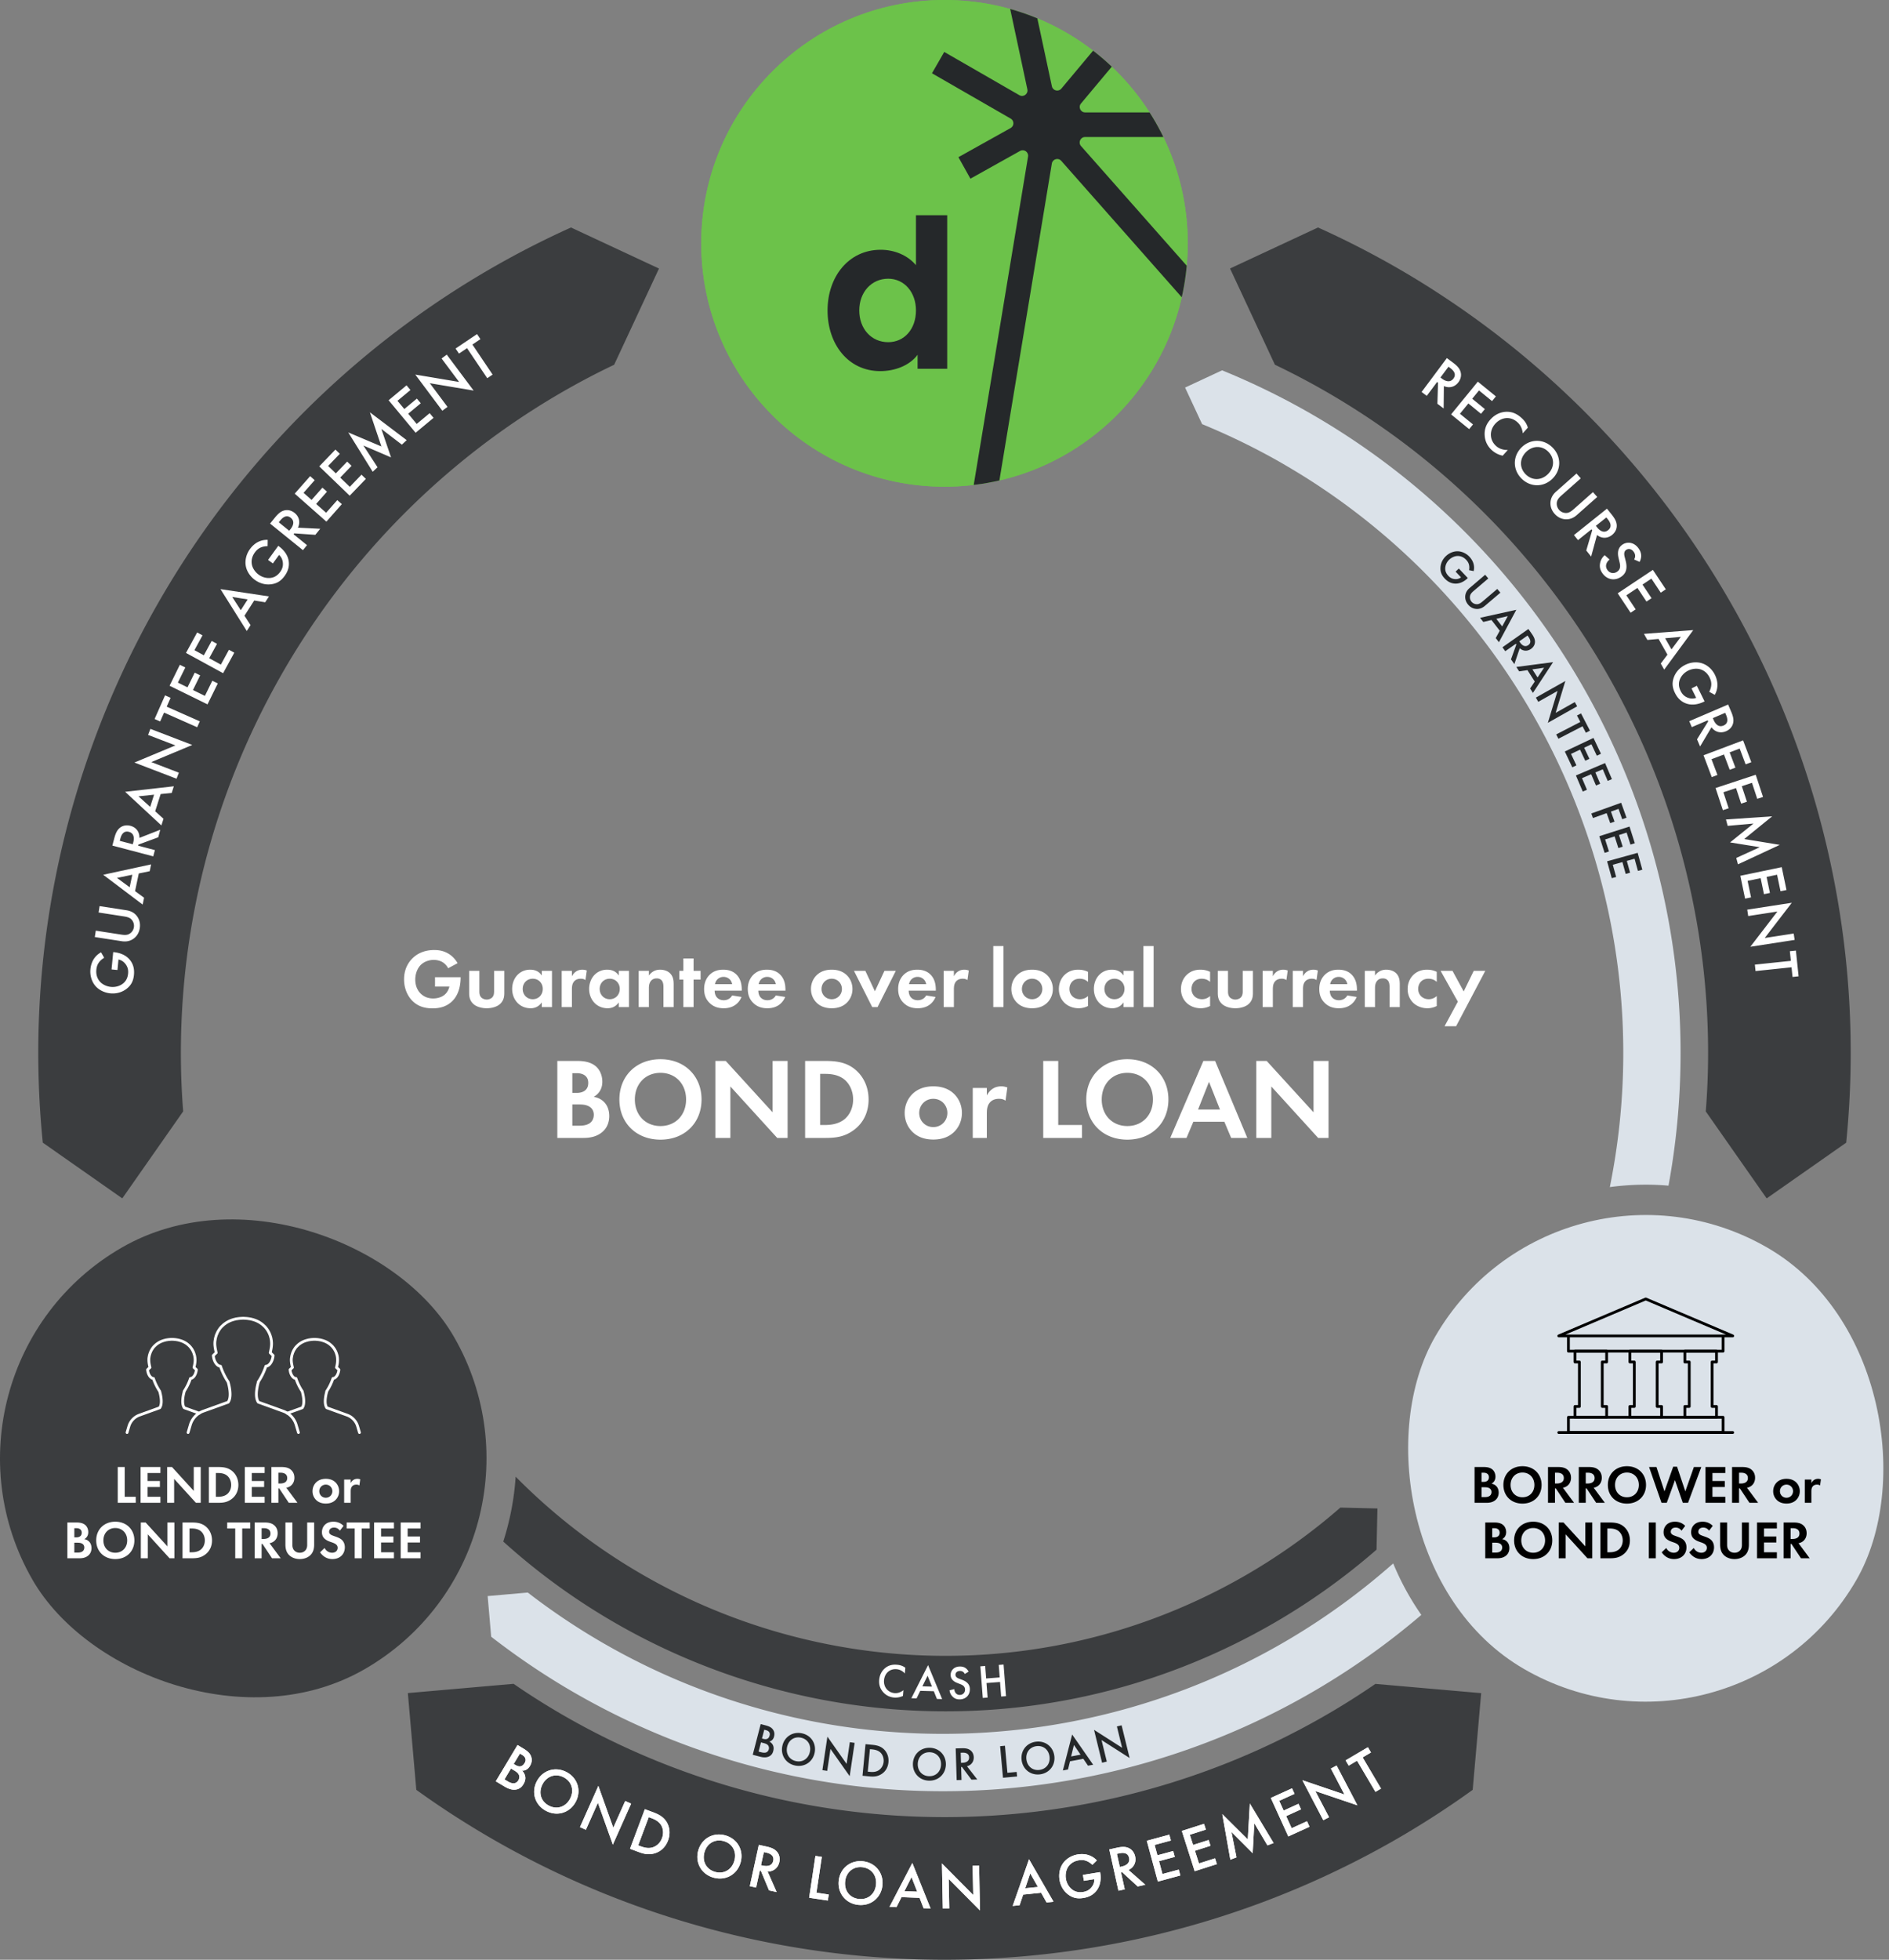
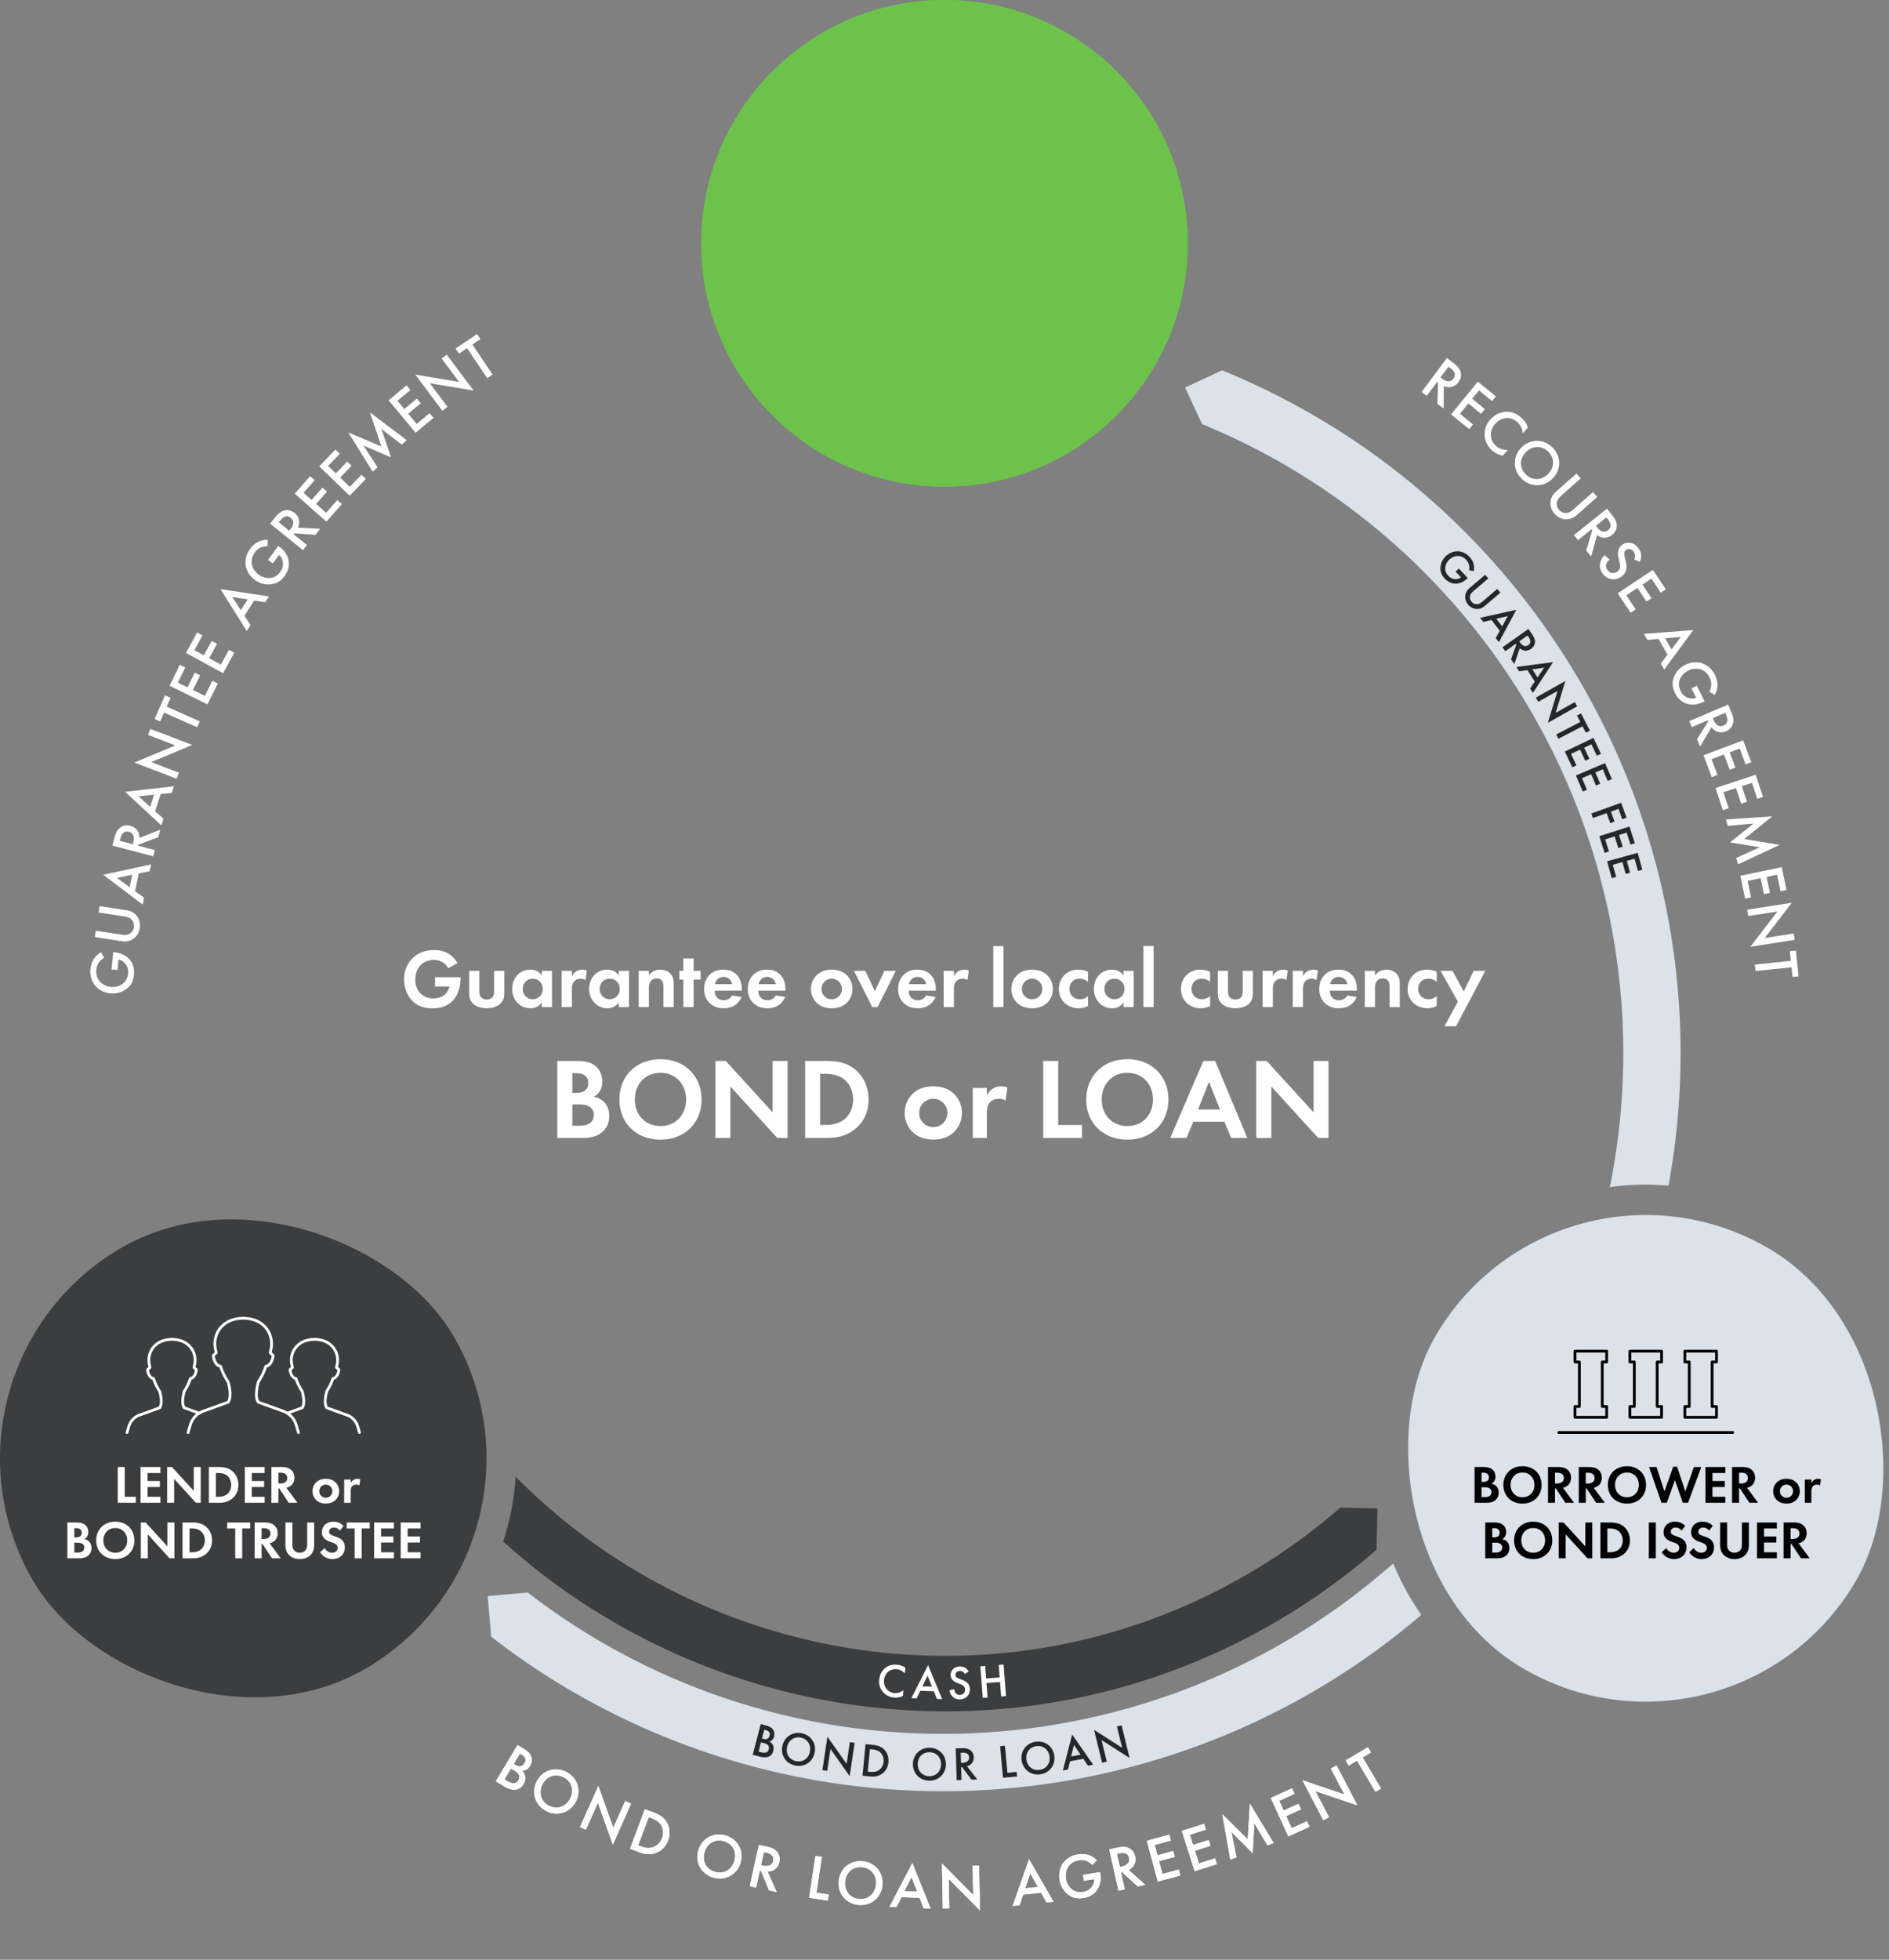
<svg xmlns="http://www.w3.org/2000/svg" viewBox="0 0 476.889 494.567">
  <rect x="0" y="0" width="476.889" height="494.567" fill="#808080" stroke="none" />
  <defs>
    <clipPath id="a">
-       <path fill="#6cc24a" d="M177.035 61.41c0 33.915 27.494 61.409 61.41 61.409s61.409-27.494 61.409-61.41S272.359 0 238.444 0s-61.409 27.495-61.409 61.41" />
-     </clipPath>
+       </clipPath>
  </defs>
  <path fill="#dbe2e9" d="M358.822 407.538a184.144 184.144 0 0 1-26.37 18.81c-28.51 16.81-61.16 25.69-94.42 25.69-31.28.01-62.01-7.85-89.27-22.76-1.73-.95-3.45-1.92-5.15-2.92-6.83-4.02-13.38-8.48-19.61-13.31l-.89-10.26 10.13-.89a172 172 0 0 0 17.72 11.99c.65.38 1.29.76 1.95 1.13 25.81 14.76 55.19 22.55 85.12 22.54 30.69.01 60.79-8.18 87.07-23.67 9.49-5.59 18.4-12.08 26.62-19.34 1.88 4.55 4.25 8.91 7.1 12.99Zm65.44-140.21c-.09 10.72-1.11 21.39-3.04 31.89-1.9-.17-3.79-.25-5.68-.25-3.06 0-6.11.2-9.13.61 2.15-10.64 3.3-21.49 3.39-32.39.27-30.49-7.69-60.66-23.04-87.23-14.96-25.93-36.4-47.48-62.08-62.45-.65-.38-1.3-.76-1.95-1.13a172.42 172.42 0 0 0-19.25-9.34l-4.3-9.23 9.34-4.35a185.3 185.3 0 0 1 26.44 13.33c26.54 16.15 48.7 38.83 64.34 65.93 16.63 28.8 25.26 61.51 24.96 94.61Z" />
-   <path fill="#3b3d3f" d="M466.952 254.568c-1.77-36.13-12.17-71.54-30.41-103.12-18.23-31.57-43.67-58.28-74.08-77.88-3.67-2.38-7.42-4.64-11.24-6.8-6.02-3.4-12.19-6.53-18.48-9.36l-22.21 10.35 11.33 24.29a189.072 189.072 0 0 1 19.31 10.64c26.4 16.6 48.48 39.53 64.2 66.76 15.71 27.22 24.53 57.81 25.71 88.97.11 2.97.16 5.95.13 8.93-.04 4.39-.23 8.77-.58 13.13l15.37 21.95 20.08-14.06c.69-6.86 1.07-13.77 1.13-20.69.04-4.38-.05-8.75-.26-13.11ZM133.937 469.343c32.174 16.532 68.04 25.23 104.51 25.224 36.455-.003 72.306-8.68 104.485-25.215a216.573 216.573 0 0 0 11.51-6.334 227.003 227.003 0 0 0 17.345-11.324l2.142-24.41-26.7-2.333a189.073 189.073 0 0 1-18.87 11.403c-27.576 14.563-58.474 22.22-89.916 22.219-31.428-.005-62.33-7.661-89.906-22.22a189.735 189.735 0 0 1-7.798-4.352 185.215 185.215 0 0 1-11.081-7.067l-26.694 2.336 2.136 24.42a226.446 226.446 0 0 0 17.353 11.323 229.094 229.094 0 0 0 11.484 6.33ZM114.444 73.555c-30.404 19.598-55.87 46.31-74.1 77.896-18.225 31.573-28.636 66.96-30.405 103.095a216.576 216.576 0 0 0-.27 13.135c.066 6.913.44 13.821 1.135 20.684l20.068 14.06 15.37-21.958a189.083 189.083 0 0 1-.44-22.043c1.176-31.163 9.994-61.75 25.716-88.979 15.718-27.215 37.8-50.148 64.195-66.75a189.74 189.74 0 0 1 7.669-4.578c3.822-2.16 7.71-4.186 11.661-6.063l11.324-24.285-22.216-10.36a226.446 226.446 0 0 0-18.483 9.366 229.088 229.088 0 0 0-11.224 6.78Z" />
  <path fill="#3b3d3f" d="m347.742 380.678-.23 10.4a165.9 165.9 0 0 1-26.02 18.58c-26.09 15.06-54.61 22.22-82.77 22.22-40.82 0-80.88-15.04-111.67-42.85a68.418 68.418 0 0 0 3.13-16.37c47.44 48.05 123.16 60.17 184.31 24.87a151.83 151.83 0 0 0 23.89-17.07l9.36.22Z" />
  <path fill="#25282a" d="M193.214 435.4c.999.259 1.592.55 1.98 1.157.317.503.384 1.053.219 1.692-.078.303-.206.603-.47.857a1.323 1.323 0 0 1-.719.384c.13.071.574.322.855.816.304.55.258 1.108.135 1.584-.145.557-.398.962-.871 1.261-.785.491-1.776.346-2.368.193l-1.94-.502 2.006-7.745 1.173.303Zm-1.704 6.634.72.187c.336.086.885.167 1.25 0 .28-.124.516-.41.606-.76a1.197 1.197 0 0 0-.104-.893c-.243-.398-.71-.556-1.129-.664l-.743-.192-.6 2.322Zm.853-3.298.36.093c.29.075.694.143 1.041-.052.334-.186.462-.538.53-.805.061-.232.098-.52-.085-.815-.201-.324-.529-.446-.865-.534l-.407-.105-.574 2.218Zm13.297 3.594c-.479 2.304-2.572 3.707-4.922 3.219s-3.71-2.61-3.232-4.912c.478-2.304 2.572-3.707 4.921-3.22s3.711 2.61 3.233 4.914Zm-1.2-.248c.362-1.74-.582-3.21-2.262-3.56-1.68-.348-3.133.624-3.494 2.364-.361 1.738.583 3.209 2.264 3.558 1.68.349 3.131-.624 3.493-2.362Zm3.16 4.638 1.262-8.453 4.848 6.875.818-5.484 1.21.18-1.252 8.406-4.849-6.876-.825 5.532-1.211-.18Zm12.56-6.399c1.112.107 2.068.32 2.89 1.06.898.823 1.348 2.035 1.22 3.361s-.785 2.42-1.908 3.06c-.995.569-1.877.592-2.989.486l-1.648-.157.763-7.97 1.672.16Zm-1.107 6.78.525.05c.598.057 1.427.088 2.17-.36.59-.365 1.2-1.078 1.304-2.165.1-1.052-.322-1.924-.855-2.398-.645-.567-1.489-.697-2.075-.753l-.525-.05-.544 5.675Zm19.721-1.793c-.048 2.351-1.848 4.114-4.246 4.065s-4.125-1.884-4.078-4.234 1.848-4.114 4.247-4.065 4.125 1.884 4.077 4.234Zm-1.224-.025c.036-1.774-1.161-3.047-2.877-3.082-1.715-.035-2.964 1.188-3 2.963-.036 1.774 1.162 3.047 2.877 3.082 1.716.035 2.964-1.188 3-2.963Zm5.13-4.09c.972-.03 1.599.071 2.125.404.894.56.994 1.505 1.005 1.853.035 1.151-.647 2.013-1.707 2.285l2.6 3.342-1.476.045-2.39-3.204-.217.007.1 3.274-1.223.037-.245-8 1.428-.043Zm-.092 3.676.384-.012c.336-.01 1.702-.088 1.663-1.36-.034-1.126-1.105-1.201-1.705-1.184l-.42.014.078 2.542Zm11.098-4.309.618 6.823 2.342-.213.104 1.147-3.56.322-.723-7.968 1.219-.11Zm12.46 2.545c.314 2.33-1.193 4.349-3.57 4.67-2.377.32-4.366-1.227-4.68-3.557-.314-2.33 1.194-4.349 3.571-4.67s4.365 1.228 4.679 3.557Zm-1.212.164c-.237-1.76-1.616-2.832-3.317-2.603-1.699.23-2.745 1.629-2.508 3.389.237 1.758 1.616 2.832 3.316 2.602s2.745-1.629 2.509-3.388Zm8.536.584-3.362.635-.502 2.062-1.298.245 2.344-9.068 5.3 7.624-1.298.246-1.184-1.744Zm-.698-1.04-1.671-2.446-.711 2.896 2.382-.45Zm5.436 2.035-2.031-8.3 7.089 4.53-1.318-5.386 1.188-.29 2.02 8.252-7.088-4.53 1.33 5.433-1.19.291Zm90.067-301.367 2.266 2.4-.044.042c-.995.94-2.087 1.408-3.173 1.36-1.153-.05-1.985-.617-2.612-1.281-.799-.847-1.123-1.68-1.076-2.73.05-1.12.546-2.15 1.384-2.941.908-.858 2.04-1.233 2.972-1.205.977.02 2.093.468 2.942 1.366.494.523.891 1.172 1.067 1.865a3.64 3.64 0 0 1 .017 1.767l-1.165-.237c.08-.406.095-.915-.012-1.342-.113-.505-.382-.911-.72-1.27-.716-.759-1.492-.951-2.052-.968-.746-.021-1.588.329-2.217.922-.585.552-.964 1.323-1.01 2.094-.05.805.263 1.45.79 2.009.478.507 1.022.785 1.742.814a2.148 2.148 0 0 0 1.449-.442l-1.369-1.448.82-.775Zm7.438 2.499-3.674 3.128c-.329.28-.723.632-.887 1.087a1.752 1.752 0 0 0 1.93 2.267c.475-.09.885-.423 1.213-.703l3.675-3.13.794.933-3.921 3.34c-.484.411-1.155.809-2.064.779-.62-.025-1.445-.252-2.153-1.084s-.802-1.683-.726-2.298c.115-.903.614-1.5 1.098-1.913l3.921-3.338.794.931Zm2.89 13.2-2.092-2.71-2.066.488-.808-1.046 9.148-2.025-4.392 8.185-.808-1.046 1.018-1.846Zm.611-1.095 1.422-2.6-2.904.68 1.482 1.92Zm7.442 1.82c.56.795.82 1.374.834 1.997.023 1.055-.71 1.66-.995 1.86-.942.664-2.037.569-2.848-.166l-1.359 4.01-.85-1.207 1.358-3.76-.124-.177-2.679 1.887-.705-1 6.545-4.61.823 1.166Zm-3.12 1.948.221.315c.193.274 1.01 1.372 2.05.64.923-.65.396-1.586.05-2.077l-.242-.342-2.08 1.464Zm3.904 10.15-1.843-2.88-2.099.305-.712-1.112 9.28-1.214-5.086 7.76-.712-1.111 1.173-1.748Zm.706-1.035 1.642-2.463-2.95.422 1.308 2.04Zm-.426 5.082 7.441-4.194-2.448 8.045 4.83-2.72.6 1.065-7.4 4.17 2.448-8.045-4.87 2.745-.601-1.066Zm11.781 7.238-6.09 3.144-.562-1.087 6.09-3.146-.842-1.632 1.023-.528 2.248 4.351-1.024.53-.843-1.632Zm3.609 7.426-1.364-2.886-1.834.866 1.324 2.8-1.042.492-1.323-2.8-2.278 1.078 1.363 2.885-1.04.492-1.887-3.992 7.236-3.42 1.887 3.993-1.042.492Zm2.75 6.363-1.251-2.935-1.865.794 1.213 2.847-1.06.451-1.211-2.846-2.318.987 1.25 2.934-1.058.452-1.73-4.06 7.359-3.135 1.73 4.06-1.06.451Zm3.662 9.673-.942-2.62-1.908.686.91 2.53-1.085.39-.909-2.53-3.456 1.241-.414-1.151 7.532-2.707 1.356 3.771-1.084.39Zm2.082 6.401-.97-3.04-1.932.616.942 2.949-1.098.35-.94-2.949-2.4.766.97 3.04-1.098.35-1.341-4.206 7.623-2.432 1.341 4.206-1.097.35Zm1.885 6.639-.853-3.075-1.955.542.827 2.983-1.11.308-.827-2.985-2.43.674.853 3.076-1.11.308-1.18-4.257 7.715-2.137 1.18 4.256-1.11.308Z" />
  <rect width="122.801" height="122.801" x="354.077" y="306.632" fill="#dbe2e9" rx="61.401" ry="61.401" transform="rotate(30 415.478 368.033)" />
  <path d="M374.492 370.222c.5 0 1.476 0 2.206.568.528.406.839 1.11.839 1.867 0 1.164-.772 1.638-1.015 1.774.596.094.947.351 1.178.568.541.515.65 1.219.65 1.692 0 .528-.15 1.272-.772 1.827-.677.595-1.502.73-2.287.73h-3.032v-9.026h2.233Zm-.474 3.749h.501c.27 0 1.367-.028 1.367-1.178 0-.825-.636-1.137-1.353-1.137h-.515v2.315Zm0 3.843h.758c.325 0 .813-.013 1.205-.244.433-.257.555-.69.555-1.042 0-.284-.095-.771-.663-1.028-.38-.176-.826-.176-1.205-.176h-.65v2.49Zm15.159-3.072c0 2.747-1.976 4.71-4.818 4.71-2.843 0-4.818-1.963-4.818-4.71 0-2.748 1.975-4.724 4.818-4.724 2.842 0 4.818 1.976 4.818 4.724Zm-1.813 0c0-1.827-1.246-3.127-3.005-3.127-1.76 0-3.005 1.3-3.005 3.127s1.245 3.112 3.005 3.112c1.759 0 3.005-1.285 3.005-3.112Zm6.051-4.52c1.245 0 1.882.324 2.3.676.691.582.894 1.354.894 2.03 0 .88-.351 1.652-1.056 2.126a2.52 2.52 0 0 1-.988.392l2.816 3.803h-2.193l-2.409-3.627h-.217v3.627h-1.76v-9.027h2.613Zm-.853 4.155h.501c.338 0 1.733-.041 1.733-1.367 0-1.34-1.381-1.354-1.705-1.354h-.529v2.72Zm8.622-4.155c1.245 0 1.882.324 2.301.676.69.582.894 1.354.894 2.03 0 .88-.352 1.652-1.056 2.126a2.52 2.52 0 0 1-.988.392l2.815 3.803h-2.192l-2.41-3.627h-.216v3.627h-1.76v-9.027h2.612Zm-.852 4.155h.5c.339 0 1.733-.041 1.733-1.367 0-1.34-1.38-1.354-1.705-1.354h-.528v2.72Zm15.214.365c0 2.747-1.977 4.71-4.819 4.71-2.842 0-4.818-1.963-4.818-4.71 0-2.748 1.976-4.724 4.818-4.724 2.842 0 4.819 1.976 4.819 4.724Zm-1.814 0c0-1.827-1.246-3.127-3.005-3.127-1.76 0-3.005 1.3-3.005 3.127s1.246 3.112 3.005 3.112c1.76 0 3.005-1.285 3.005-3.112Zm7.051 4.507h-1.326l-3.14-9.027h1.867l2.017 6.144 2.206-6.226h.975l2.085 6.226 2.165-6.144h1.868l-3.344 9.027h-1.326l-1.976-5.726-2.071 5.726Zm14.781-7.512h-3.248v2.017h3.113v1.515h-3.113v2.464h3.248v1.516h-5.008v-9.027h5.008v1.515Zm4.319-1.515c1.245 0 1.881.324 2.3.676.69.582.894 1.354.894 2.03 0 .88-.352 1.652-1.056 2.126a2.52 2.52 0 0 1-.988.392l2.815 3.803h-2.192l-2.41-3.627h-.216v3.627h-1.76v-9.027h2.613Zm-.853 4.155h.501c.338 0 1.732-.041 1.732-1.367 0-1.34-1.38-1.354-1.705-1.354h-.528v2.72Zm14.347-.353c.582.529.988 1.34.988 2.301a3.08 3.08 0 0 1-.988 2.288c-.5.46-1.258.825-2.368.825-1.11 0-1.869-.365-2.369-.825a3.08 3.08 0 0 1-.988-2.288c0-.96.406-1.772.988-2.3.5-.46 1.26-.826 2.369-.826 1.11 0 1.868.365 2.368.825Zm-.717 2.301c0-.92-.704-1.664-1.651-1.664s-1.652.744-1.652 1.664c0 .894.69 1.651 1.652 1.651s1.65-.757 1.65-1.651Zm2.978-2.936h1.652v.88c.257-.502.608-.746.73-.813.257-.162.582-.257.975-.257.284 0 .515.067.704.135l-.217 1.543c-.217-.149-.433-.216-.771-.216-.312 0-.772.067-1.097.474-.31.392-.324.892-.324 1.298v2.816h-1.652v-5.86Zm-78.446 10.833c.501 0 1.476 0 2.206.568.529.406.84 1.11.84 1.867 0 1.164-.772 1.638-1.016 1.774.596.094.948.351 1.178.568.541.515.65 1.219.65 1.692 0 .528-.149 1.272-.772 1.827-.677.595-1.502.73-2.287.73h-3.032v-9.026h2.233Zm-.473 3.749h.5c.271 0 1.368-.028 1.368-1.178 0-.825-.637-1.137-1.354-1.137h-.514v2.315Zm0 3.843h.757c.326 0 .813-.013 1.205-.244.433-.257.555-.69.555-1.042 0-.284-.095-.771-.663-1.028-.379-.176-.826-.176-1.205-.176h-.65v2.49Zm15.159-3.072c0 2.747-1.977 4.71-4.819 4.71-2.842 0-4.818-1.963-4.818-4.71 0-2.748 1.976-4.724 4.818-4.724 2.842 0 4.819 1.976 4.819 4.724Zm-1.814 0c0-1.827-1.246-3.127-3.005-3.127-1.76 0-3.005 1.3-3.005 3.127s1.246 3.112 3.005 3.112c1.76 0 3.005-1.285 3.005-3.112Zm3.439 4.507v-9.027h1.218l5.496 6.022v-6.022h1.758v9.027h-1.217l-5.496-6.036v6.036h-1.76Zm12.885-9.027c1.26 0 2.355.134 3.357.88 1.097.825 1.732 2.137 1.732 3.64 0 1.502-.623 2.802-1.813 3.64-1.056.745-2.044.867-3.303.867h-2.328v-9.027h2.355Zm-.595 7.511h.54c.448 0 1.423-.027 2.207-.595.718-.515 1.124-1.435 1.124-2.396 0-.947-.393-1.868-1.11-2.41-.731-.541-1.625-.595-2.22-.595h-.541v5.996Zm12.222-7.511v9.027h-1.76v-9.027h1.76Zm6.497 2.056c-.527-.703-1.15-.771-1.474-.771-.948 0-1.246.595-1.246 1.055 0 .217.068.42.285.61.216.203.514.311 1.082.514.704.244 1.367.488 1.827.907.406.366.772.974.772 1.895 0 1.759-1.273 2.964-3.14 2.964-1.665 0-2.64-1.016-3.113-1.705l1.15-1.097a2.117 2.117 0 0 0 1.896 1.204c.797 0 1.393-.486 1.393-1.245 0-.324-.108-.582-.351-.811-.34-.312-.88-.488-1.395-.663-.474-.163-1.042-.38-1.502-.786-.298-.256-.718-.757-.718-1.678 0-1.326.894-2.653 2.897-2.653.568 0 1.637.109 2.558 1.056l-.92 1.204Zm6.958 0c-.527-.703-1.15-.771-1.474-.771-.948 0-1.246.595-1.246 1.055 0 .217.068.42.284.61.217.203.515.311 1.083.514.704.244 1.367.488 1.827.907.406.366.772.974.772 1.895 0 1.759-1.273 2.964-3.14 2.964-1.665 0-2.64-1.016-3.113-1.705l1.15-1.097a2.117 2.117 0 0 0 1.896 1.204c.797 0 1.393-.486 1.393-1.245 0-.324-.108-.582-.351-.811-.34-.312-.88-.488-1.395-.663-.474-.163-1.042-.38-1.502-.786-.298-.256-.718-.757-.718-1.678 0-1.326.894-2.653 2.897-2.653.568 0 1.637.109 2.558 1.056l-.92 1.204Zm4.548-2.056v5.67c0 .69.23 1.11.434 1.34.257.312.73.622 1.434.622s1.177-.31 1.435-.622c.203-.23.433-.65.433-1.34v-5.67h1.76v5.521c0 .854-.136 1.72-.677 2.41-.65.853-1.786 1.299-2.95 1.299s-2.301-.446-2.952-1.3c-.54-.69-.676-1.555-.676-2.409v-5.521h1.76Zm12.561 1.515h-3.248v2.017h3.113v1.515h-3.113v2.464h3.248v1.516h-5.008v-9.027h5.008v1.515Zm4.318-1.515c1.245 0 1.882.324 2.301.676.69.582.894 1.354.894 2.03 0 .88-.352 1.652-1.056 2.126a2.52 2.52 0 0 1-.988.392l2.815 3.803h-2.192l-2.41-3.627h-.216v3.627h-1.76v-9.027h2.612Zm-.852 4.155h.5c.339 0 1.733-.041 1.733-1.367 0-1.34-1.38-1.354-1.705-1.354h-.528v2.72Z" />
  <g fill="none" stroke="#000" stroke-linecap="round" stroke-linejoin="round" stroke-width=".7">
-     <path d="m393.516 337.134 21.962-9.326 21.962 9.326h-43.924zm2.441 0h39.042v3.845h-39.042zm0 20.537h39.042v3.845h-39.042z" />
    <path d="M405.609 343.714v-2.734h-7.994v2.734h1.112v11.224h-1.112v2.734h7.994v-2.734h-1.112v-11.224h1.112zm27.731 0v-2.734h-7.993v2.734h1.112v11.224h-1.112v2.734h7.994v-2.734h-1.112v-11.224h1.112zm-13.865 0v-2.734h-7.994v2.734h1.112v11.224h-1.112v2.734h7.994v-2.734h-1.112v-11.224h1.112zm-25.959 17.803h43.924" />
  </g>
  <rect width="122.801" height="122.801" x=".01" y="306.632" fill="#3b3d3f" rx="61.401" ry="61.401" transform="rotate(-30 61.411 368.033)" />
  <g fill="none" stroke="#fff" stroke-linecap="round" stroke-linejoin="round" stroke-width=".7">
    <path d="m75.34 361.517-.565-1.918a5.268 5.268 0 0 0-3.265-3.467l-6.288-2.27c-1.112-1.541 0-5.083 0-5.083h-.048a16.76 16.76 0 0 0 1.954-4.002c.587.015 1.286-.652 1.62-1.716.111-.317.175-.699.206-.985l-.714-.683-.016-.015c.063-.286.127-.556.174-.81a7.7 7.7 0 0 0 .16-1.478c0-.238-.017-.476-.048-.73 0-.08-.016-.159-.032-.238-.032-.16-.048-.318-.08-.477a6.711 6.711 0 0 1-.095-.302c-.032-.127-.08-.27-.127-.413a1.72 1.72 0 0 0-.127-.301 1.228 1.228 0 0 0-.111-.254c0-.032-.032-.064-.048-.096-.095-.206-.222-.413-.333-.603-.048-.048-.08-.127-.127-.175a6.249 6.249 0 0 0-.572-.715c-.048-.047-.095-.08-.143-.127a5.955 5.955 0 0 0-.572-.508c-.08-.064-.175-.111-.254-.19-.111-.064-.207-.144-.318-.207a6.63 6.63 0 0 0-1.635-.715v-.016c-.032 0-.064-.016-.08-.016-.143-.031-.254-.063-.397-.095a2.602 2.602 0 0 0-.175-.048 4.226 4.226 0 0 0-.429-.063c-.063-.016-.11-.032-.174-.032-.143-.016-.302-.047-.46-.047-.064-.016-.112-.016-.176-.016a8.122 8.122 0 0 0-.65-.032 8.08 8.08 0 0 0-.636.032c-.064 0-.127 0-.175.016-.159 0-.317.031-.476.047a.468.468 0 0 0-.159.032 3.736 3.736 0 0 0-.445.063c-.047.016-.111.032-.159.048-.143.032-.27.064-.397.095-.032 0-.063.016-.08.016l-.015.016a6.784 6.784 0 0 0-1.62.715c-.111.063-.207.143-.318.206-.08.08-.174.127-.27.191-.19.159-.38.334-.556.508-.047.048-.095.08-.143.127a5.01 5.01 0 0 0-.587.715c-.032.048-.064.127-.111.175-.127.19-.239.397-.35.603 0 .032-.032.064-.048.096-.031.079-.063.158-.095.254-.047.095-.095.19-.143.301a3.27 3.27 0 0 1-.127.413 1.568 1.568 0 0 1-.08.302 4.962 4.962 0 0 0-.079.477l-.047.238a5.824 5.824 0 0 0-.048.73c0 .413.064.922.175 1.478.047.254.11.524.174.81l-.031.015-.7.683c.033.286.08.668.191.985.35 1.064 1.033 1.731 1.62 1.716a16.769 16.769 0 0 0 1.954 4.002h-.016s1.112 3.542 0 5.082l-6.288 2.27a5.268 5.268 0 0 0-3.265 3.468l-.564 1.918" />
    <path d="m72.533 356.63 3.76-1.356c.899-1.248 0-4.148 0-4.148h.013c-.605-.872-1.195-2.04-1.598-3.262-.483.014-1.034-.523-1.316-1.396-.094-.255-.134-.564-.16-.806l.577-.55.026-.013c-.053-.229-.107-.457-.147-.658a6.256 6.256 0 0 1-.148-1.208c0-.188.014-.39.04-.591l.04-.201c.014-.121.04-.256.068-.39.027-.08.053-.147.067-.241.04-.108.08-.215.107-.336a.986.986 0 0 1 .108-.242c.027-.08.053-.147.08-.214.014-.027.04-.054.04-.081.094-.161.175-.336.282-.483.04-.04.068-.108.094-.148.135-.201.296-.403.484-.577.027-.04.067-.067.107-.108a6.69 6.69 0 0 1 .457-.416c.08-.054.16-.094.214-.16.094-.041.175-.108.269-.162a5.287 5.287 0 0 1 1.315-.577l.014-.014c.013 0 .04-.013.067-.013.107-.027.201-.054.322-.08.04-.014.094-.028.134-.04a2.53 2.53 0 0 1 .363-.055c.04-.013.067-.026.12-.026.135-.014.27-.04.39-.04.04-.014.094-.014.148-.014.16-.014.335-.027.51-.027.201 0 .362.013.537.027a.55.55 0 0 1 .147.013c.121 0 .256.027.376.04.04 0 .08.014.135.027.12.014.241.027.349.054.053.013.107.027.147.04.108.027.202.054.322.08.014 0 .04.014.068.014v.014c.483.134.926.335 1.329.577.094.054.174.12.255.161.067.067.147.107.215.161.16.134.322.269.47.416.026.04.066.067.107.108.174.174.322.376.47.577.04.04.067.107.107.148.08.147.188.322.269.483.013.027.04.054.04.08a1.1 1.1 0 0 1 .094.215c.027.067.067.148.094.242.04.12.08.228.107.336.027.094.054.16.08.241.028.134.04.269.068.39.013.067.027.134.027.2.013.202.026.404.026.592 0 .335-.026.751-.12 1.208-.04.201-.094.43-.148.658l.013.013.591.55c-.027.242-.08.55-.174.806-.269.873-.846 1.41-1.316 1.396a13.675 13.675 0 0 1-1.598 3.262h.04s-.912 2.9 0 4.148l5.129 1.853a4.305 4.305 0 0 1 2.658 2.833l.456 1.557m-58.679 0 .457-1.557a4.305 4.305 0 0 1 2.658-2.833l5.128-1.853c.913-1.248 0-4.148 0-4.148h.014a13.675 13.675 0 0 1-1.598-3.262c-.47.014-1.034-.523-1.316-1.396-.093-.255-.134-.564-.16-.806l.577-.55.026-.013c-.053-.229-.107-.457-.147-.658a6.129 6.129 0 0 1-.134-1.208c0-.188 0-.39.026-.591l.04-.201c.014-.121.041-.256.068-.39.027-.08.054-.147.067-.241.04-.108.08-.215.107-.336.04-.094.067-.175.108-.242.027-.08.053-.147.08-.214.014-.027.04-.054.04-.081.095-.161.188-.336.282-.483.04-.04.068-.108.094-.148.148-.201.296-.403.484-.577l.107-.108c.148-.147.309-.282.457-.416.08-.053.16-.094.228-.16.08-.041.16-.108.255-.162a5.514 5.514 0 0 1 1.315-.577l.014-.014c.013 0 .04-.013.067-.013.107-.027.201-.054.322-.08.04-.014.094-.028.134-.04a2.53 2.53 0 0 1 .363-.055.398.398 0 0 1 .12-.026c.135-.014.27-.04.39-.04.04-.014.094-.014.148-.014.16-.014.335-.027.523-.027s.363.013.524.027a.55.55 0 0 1 .147.013c.121 0 .256.027.376.04.054 0 .08.014.135.027.12.014.241.027.349.054.053.013.107.027.147.04.121.027.202.054.323.08.013 0 .04.014.067.014v.014c.496.134.926.335 1.329.577.094.054.174.12.268.161.054.067.134.108.202.161.16.134.322.269.47.416l.107.108c.174.174.322.376.47.577.04.04.067.107.107.148.094.147.188.322.269.483.013.027.04.054.04.08a1.1 1.1 0 0 1 .094.215c.04.067.067.148.094.242.04.12.08.228.107.336.027.094.054.16.08.241.028.134.041.269.068.39.013.067.027.134.027.2.027.202.04.404.04.592 0 .335-.04.751-.134 1.208-.04.201-.094.43-.148.658l.013.013.591.55c-.027.242-.08.55-.174.806-.269.873-.846 1.41-1.316 1.396a13.675 13.675 0 0 1-1.598 3.262h.04s-.912 2.9 0 4.148l3.76 1.356" />
  </g>
  <path fill="#fff" d="M31.483 370.222v7.511h2.788v1.516h-4.548v-9.027h1.76Zm9.015 1.515H37.25v2.017h3.113v1.515H37.25v2.464h3.248v1.516H35.49v-9.027h5.008v1.515Zm1.705 7.512v-9.027h1.219l5.495 6.022v-6.022h1.759v9.027h-1.218l-5.495-6.036v6.036h-1.76Zm12.887-9.027c1.258 0 2.354.134 3.356.88 1.097.825 1.732 2.137 1.732 3.64 0 1.502-.623 2.802-1.813 3.64-1.056.745-2.044.867-3.303.867h-2.328v-9.027h2.356Zm-.596 7.511h.54c.448 0 1.423-.027 2.207-.595.718-.515 1.124-1.435 1.124-2.396 0-.947-.393-1.868-1.11-2.41-.73-.541-1.624-.595-2.22-.595h-.541v5.996Zm12.317-5.996h-3.248v2.017h3.114v1.515h-3.114v2.464h3.248v1.516h-5.008v-9.027h5.008v1.515Zm4.318-1.515c1.245 0 1.881.324 2.3.676.69.582.894 1.354.894 2.03 0 .88-.352 1.652-1.056 2.126a2.52 2.52 0 0 1-.988.392l2.815 3.803h-2.192l-2.41-3.627h-.216v3.627h-1.76v-9.027h2.613Zm-.853 4.155h.501c.338 0 1.733-.041 1.733-1.367 0-1.34-1.381-1.354-1.706-1.354h-.528v2.72Zm14.347-.353c.582.529.988 1.34.988 2.301a3.08 3.08 0 0 1-.988 2.288c-.5.46-1.258.825-2.368.825-1.11 0-1.869-.365-2.369-.825a3.08 3.08 0 0 1-.988-2.288c0-.96.406-1.772.988-2.3.5-.46 1.26-.826 2.369-.826 1.11 0 1.868.365 2.368.825Zm-.717 2.301c0-.92-.704-1.664-1.651-1.664s-1.652.744-1.652 1.664c0 .894.69 1.651 1.652 1.651s1.651-.757 1.651-1.651Zm2.979-2.936h1.65v.88c.258-.502.61-.746.731-.813.257-.162.582-.257.975-.257.284 0 .515.067.704.135l-.217 1.543c-.217-.149-.433-.216-.771-.216-.312 0-.772.067-1.097.474-.31.392-.324.892-.324 1.298v2.816h-1.651v-5.86ZM19.24 384.222c.501 0 1.476 0 2.206.568.528.406.839 1.11.839 1.867 0 1.164-.772 1.638-1.015 1.774.596.094.948.351 1.178.568.541.515.65 1.218.65 1.692 0 .528-.149 1.272-.772 1.827-.677.595-1.502.73-2.287.73h-3.032v-9.026h2.233Zm-.474 3.749h.501c.27 0 1.368-.028 1.368-1.178 0-.825-.637-1.137-1.354-1.137h-.515v2.315Zm0 3.843h.758c.325 0 .813-.013 1.205-.244.433-.257.555-.69.555-1.042 0-.284-.095-.771-.663-1.028-.38-.176-.826-.176-1.205-.176h-.65v2.49Zm15.16-3.072c0 2.747-1.977 4.71-4.819 4.71-2.843 0-4.818-1.963-4.818-4.71 0-2.748 1.975-4.724 4.818-4.724 2.842 0 4.819 1.976 4.819 4.724Zm-1.814 0c0-1.827-1.246-3.127-3.005-3.127-1.76 0-3.005 1.3-3.005 3.127s1.245 3.112 3.005 3.112c1.759 0 3.005-1.285 3.005-3.112Zm3.438 4.507v-9.027h1.22l5.494 6.022v-6.022h1.76v9.027h-1.219l-5.495-6.036v6.036h-1.76Zm12.886-9.027c1.26 0 2.355.134 3.357.88 1.096.825 1.732 2.137 1.732 3.64 0 1.502-.623 2.802-1.813 3.64-1.056.745-2.044.867-3.303.867H46.08v-9.027h2.355Zm-.595 7.511h.54c.448 0 1.422-.027 2.207-.595.717-.515 1.124-1.435 1.124-2.396 0-.947-.393-1.868-1.11-2.41-.731-.541-1.625-.595-2.22-.595h-.541v5.996Zm13.305-5.996v7.512h-1.76v-7.512h-2.03v-1.515h5.82v1.515h-2.03Zm5.754-1.515c1.244 0 1.881.324 2.3.676.69.582.893 1.354.893 2.03 0 .88-.351 1.652-1.055 2.126a2.52 2.52 0 0 1-.988.392l2.815 3.803h-2.192l-2.41-3.627h-.216v3.627h-1.76v-9.027h2.612Zm-.853 4.155h.5c.338 0 1.733-.041 1.733-1.367 0-1.34-1.38-1.354-1.705-1.354h-.528v2.72Zm7.769-4.155v5.67c0 .69.23 1.11.434 1.34.257.312.73.622 1.434.622.703 0 1.177-.31 1.435-.622.203-.23.433-.65.433-1.34v-5.67h1.76v5.521c0 .854-.136 1.72-.677 2.41-.65.853-1.787 1.299-2.95 1.299s-2.301-.446-2.952-1.3c-.54-.69-.677-1.555-.677-2.409v-5.521h1.76Zm11.992 2.056c-.527-.703-1.15-.771-1.474-.771-.948 0-1.246.595-1.246 1.055 0 .217.068.42.284.61.217.203.514.311 1.083.514.704.244 1.367.488 1.827.907.406.366.771.974.771 1.895 0 1.759-1.272 2.964-3.14 2.964-1.664 0-2.639-1.016-3.112-1.705l1.15-1.097a2.117 2.117 0 0 0 1.895 1.204c.798 0 1.394-.486 1.394-1.245 0-.324-.108-.582-.352-.811-.338-.312-.88-.488-1.394-.663-.474-.163-1.042-.38-1.502-.786-.298-.256-.718-.757-.718-1.678 0-1.326.894-2.653 2.897-2.653.568 0 1.637.109 2.558 1.056l-.92 1.204Zm5.496-.541v7.512h-1.76v-7.512h-2.03v-1.515h5.82v1.515h-2.03Zm8.148 0h-3.248v2.017h3.113v1.515h-3.113v2.464h3.248v1.516h-5.008v-9.027h5.008v1.515Zm6.713 0h-3.248v2.017h3.113v1.515h-3.113v2.464h3.248v1.516h-5.008v-9.027h5.008v1.515ZM28.16 244.65l.42-4.382.08.008c1.816.174 3.245.858 4.15 1.99.962 1.2 1.123 2.535 1.007 3.745-.147 1.545-.7 2.602-1.796 3.477-1.166.934-2.635 1.339-4.165 1.193-1.657-.159-3.026-.965-3.818-1.925-.837-.996-1.367-2.511-1.21-4.152.09-.955.392-1.924.934-2.707.578-.829 1.251-1.311 1.758-1.568l.784 1.377c-.476.276-1 .708-1.335 1.19-.408.556-.58 1.183-.643 1.836-.132 1.386.355 2.333.831 2.91.634.767 1.724 1.306 2.871 1.415 1.067.103 2.173-.193 2.988-.823.85-.657 1.225-1.538 1.323-2.557.088-.924-.11-1.715-.713-2.464-.517-.645-1.116-.943-1.715-1.065l-.253 2.645-1.497-.144Zm-3.977-9.787 6.355.982c.57.087 1.267.18 1.869-.051a2.334 2.334 0 0 0 1.394-1.792 2.333 2.333 0 0 0-.789-2.13c-.503-.4-1.197-.524-1.766-.611l-6.355-.982.25-1.612 6.78 1.047c.839.13 1.824.46 2.585 1.402.514.647 1.003 1.677.78 3.115-.222 1.439-.998 2.274-1.684 2.735-1.01.669-2.049.687-2.886.557l-6.782-1.048.25-1.612Zm10.854-14.439-.94 4.462 2.28 1.672-.362 1.723-9.959-7.524 12.094-2.62-.362 1.721-2.751.566Zm-1.638.325-3.865.805 3.2 2.357.665-3.162Zm-4.548-9.197c.33-1.253.698-2.017 1.322-2.564 1.054-.93 2.301-.701 2.75-.583 1.486.39 2.329 1.589 2.275 3.048l5.257-2.058-.501 1.904-5.002 1.842-.073.28 4.223 1.111-.415 1.578-10.32-2.717.484-1.841Zm4.666 1.51.13-.496c.114-.432.532-2.209-1.107-2.64-1.455-.383-1.957.957-2.16 1.73l-.143.542 3.28.863Zm7.041-12.672-1.382 4.344 2.1 1.895-.534 1.677-9.151-8.488 12.295-1.39-.534 1.676-2.794.286Zm-1.662.159-3.926.413 2.946 2.666.98-3.08Zm5.674-4.029-10.637-4.085 10.35-4.32-6.901-2.651.586-1.524 10.576 4.062-10.35 4.321 6.96 2.674-.585 1.523Zm-2.486-18.18 8.355 3.695-.66 1.493-8.355-3.694-.99 2.238-1.405-.621 2.64-5.97 1.404.621-.99 2.239Zm4.7-9.894-1.876 3.82 2.427 1.19 1.82-3.703 1.377.677-1.818 3.704 3.014 1.48 1.875-3.82 1.38.678-2.595 5.284-9.577-4.702 2.594-5.285 1.379.677Zm4.339-8.104-2.037 3.738 2.375 1.295 1.975-3.626 1.35.735-1.977 3.626 2.951 1.609 2.039-3.739 1.348.736-2.82 5.172-9.372-5.11 2.818-5.172 1.35.736Zm13.053-8.795-2.462 3.84 1.539 2.374-.95 1.482-6.645-10.57 12.241 1.839-.95 1.482-2.773-.447Zm-1.648-.277-3.9-.618 2.155 3.34 1.745-2.722Zm5.142-9.96 2.58-3.563.065.047c1.477 1.07 2.362 2.383 2.569 3.815.22 1.524-.316 2.754-1.03 3.74-.91 1.255-1.92 1.887-3.308 2.085-1.479.214-2.95-.18-4.194-1.082-1.347-.975-2.119-2.364-2.315-3.592-.217-1.284.093-2.857 1.06-4.19.563-.778 1.313-1.459 2.176-1.861.918-.421 1.742-.496 2.31-.46l-.023 1.584c-.55-.004-1.22.103-1.754.348-.631.274-1.097.726-1.482 1.257-.816 1.127-.876 2.19-.758 2.928.156.982.823 2 1.756 2.675.868.628 1.97.933 2.992.805 1.067-.137 1.835-.707 2.436-1.536.544-.75.774-1.532.634-2.483-.12-.817-.484-1.378-.939-1.786l-1.558 2.15-1.217-.882Zm1.709-10.656c.814-1.008 1.462-1.554 2.255-1.797 1.343-.415 2.386.305 2.747.597 1.193.965 1.47 2.402.825 3.71l5.636.28-1.238 1.53-5.315-.37-.18.223 3.394 2.745-1.026 1.269-8.295-6.707 1.197-1.48Zm3.634 3.288.322-.397c.282-.349 1.39-1.796.073-2.863-1.17-.945-2.177.072-2.679.694l-.352.434 2.636 2.132Zm6.437-12.762-2.816 3.19 2.026 1.791 2.732-3.095 1.152 1.017-2.732 3.095 2.519 2.223 2.816-3.19 1.152 1.016-3.897 4.414-8-7.063 3.897-4.414 1.151 1.016Zm6.336-6.657-2.951 3.065 1.947 1.874 2.862-2.972 1.106 1.065-2.862 2.972 2.42 2.33 2.95-3.065 1.106 1.065-4.082 4.24-7.685-7.399 4.082-4.24 1.107 1.065Zm8.304 4.531-6.17-9.928 8.362 3.543-2.901-8.62 9.288 7.029-1.22 1.134-5.176-3.97 2.445 7.187-6.979-2.995 3.57 5.486-1.218 1.134Zm9.522-20.625-3.271 2.72 1.728 2.077 3.173-2.637.981 1.18-3.172 2.638 2.146 2.583 3.272-2.72.981 1.181-4.526 3.763-6.819-8.204 4.526-3.762.981 1.18Zm8.052 5.228-6.822-9.126 11.061 1.86-4.427-5.921 1.307-.977 6.785 9.074-11.062-1.86 4.465 5.973-1.307.977Zm7.593-16.704 5.105 7.58-1.353.912-5.106-7.58-2.031 1.367-.859-1.274 5.416-3.648.859 1.275-2.031 1.368Zm247.538 4.552c1.039.774 1.61 1.4 1.884 2.184.468 1.327-.21 2.398-.488 2.77-.918 1.232-2.345 1.566-3.679.971l-.057 5.648-1.578-1.177.16-5.33-.23-.173-2.612 3.503-1.31-.975 6.382-8.56 1.528 1.139Zm-3.147 3.763.411.307c.36.268 1.85 1.32 2.866-.04.899-1.207-.158-2.174-.8-2.652l-.448-.335-2.029 2.72Zm13.022 5.956-3.295-2.69-1.71 2.094 3.197 2.61-.972 1.19-3.196-2.61-2.124 2.6 3.295 2.692-.97 1.19-4.56-3.723 6.748-8.265 4.56 3.723-.972 1.19Zm7.76 8.132c-.166-1.588-.913-2.408-1.365-2.813-1.725-1.549-4.035-1.322-5.605.428-1.506 1.677-1.456 4.064.234 5.58.952.855 2.128 1.03 2.965 1.006l-1.293 1.44a5.82 5.82 0 0 1-2.712-1.358c-1.44-1.292-1.757-2.76-1.826-3.617-.149-1.7.414-3.022 1.418-4.141 1.314-1.464 2.829-1.931 4.061-1.964 1.516-.036 2.703.556 3.798 1.539.726.651 1.31 1.412 1.606 2.473l-1.282 1.427Zm7.516 11.433c-2.222 2.213-5.582 2.24-7.84-.027-2.259-2.268-2.219-5.628.004-7.841 2.222-2.213 5.582-2.24 7.84.027 2.259 2.268 2.219 5.628-.004 7.84Zm-1.151-1.156c1.677-1.672 1.705-4.002.09-5.623-1.615-1.622-3.946-1.604-5.624.067s-1.705 4.002-.09 5.623c1.615 1.621 3.946 1.604 5.624-.067Zm8.281 1.086-4.815 4.263c-.432.382-.949.86-1.156 1.471-.195.6-.136 1.51.49 2.217a2.333 2.333 0 0 0 2.14.754c.632-.132 1.17-.586 1.6-.968l4.816-4.264 1.081 1.222-5.138 4.55c-.635.561-1.518 1.11-2.73 1.092-.826-.016-1.93-.3-2.895-1.39-.966-1.089-1.113-2.22-1.029-3.042.13-1.205.78-2.016 1.415-2.577l5.139-4.55 1.082 1.222Zm7.801 9.137c.81 1.013 1.204 1.763 1.271 2.59.117 1.402-.81 2.267-1.172 2.556-1.2.96-2.664.922-3.803.01l-1.484 5.448-1.228-1.537 1.502-5.117-.18-.224-3.411 2.728-1.02-1.274 8.335-6.667 1.19 1.487Zm-3.994 2.846.32.4c.28.35 1.457 1.745 2.781.686 1.175-.94.398-2.143-.102-2.767l-.35-.437-2.65 2.118Zm9.655 8.489c.138-.22.233-.468.26-.784.022-.432-.095-.782-.369-1.157-.585-.8-1.365-.865-1.92-.46-.258.188-.645.61-.369 1.694l.284 1.12c.513 2.062-.07 3.161-1.053 3.878-1.642 1.198-3.614.855-4.793-.76-.727-.996-.785-1.864-.614-2.662a3.448 3.448 0 0 1 1.151-1.949l1.237 1.098a2.31 2.31 0 0 0-.835 1.163c-.13.472-.073.984.304 1.502.585.8 1.62.997 2.484.365.88-.64.751-1.577.569-2.315l-.255-1.082c-.22-.928-.39-2.409.902-3.352 1.163-.849 2.935-.755 4.114.861.678.93.716 1.715.681 2.156a3.618 3.618 0 0 1-.385 1.29l-1.393-.606Zm6.726 8.379-2.358-3.544-2.251 1.498 2.287 3.437-1.28.851-2.286-3.436-2.797 1.861 2.358 3.543-1.28.852-3.262-4.903 8.886-5.913 3.262 4.903-1.279.85Zm1.692 15.639-2.248-3.966-2.817.254-.868-1.53 12.445-.95-7.333 9.967-.868-1.53 1.689-2.245Zm1.013-1.327 2.364-3.161-3.958.35 1.594 2.81Zm6.413 9.181 1.947 3.946-.072.035c-1.635.806-3.21.977-4.574.491-1.45-.515-2.288-1.563-2.826-2.654-.687-1.39-.774-2.58-.303-3.9.501-1.407 1.538-2.525 2.915-3.205 1.49-.736 3.08-.77 4.257-.37 1.236.406 2.483 1.414 3.212 2.892.425.86.677 1.841.63 2.793-.056 1.007-.374 1.771-.67 2.257l-1.391-.76c.26-.484.478-1.126.51-1.713.053-.687-.13-1.31-.42-1.898-.616-1.248-1.529-1.796-2.236-2.036-.942-.32-2.152-.204-3.184.306-.961.475-1.746 1.308-2.109 2.271-.377 1.006-.231 1.952.222 2.87.41.832.994 1.4 1.901 1.72.778.275 1.445.214 2.018.002l-1.176-2.38 1.349-.667Zm8.64 6.487c.511 1.191.69 2.02.535 2.835-.26 1.382-1.384 1.968-1.811 2.151-1.412.604-2.814.178-3.67-1.005l-2.88 4.856-.775-1.81 2.812-4.53-.113-.264-4.017 1.72-.642-1.5 9.811-4.203.75 1.75Zm-4.608 1.678.202.471c.176.412.938 2.07 2.498 1.401 1.383-.591.954-1.958.639-2.693l-.221-.515-3.118 1.336Zm8.276 11.663-1.5-3.981-2.531.954 1.457 3.861-1.438.542-1.456-3.86-3.143 1.185 1.5 3.981-1.436.542-2.077-5.509 9.984-3.765 2.078 5.508-1.438.542Zm2.937 8.71-1.331-4.043-2.569.846 1.291 3.921-1.459.48-1.29-3.92-3.192 1.05 1.331 4.043-1.459.48-1.842-5.592 10.137-3.338 1.842 5.593-1.46.48Zm-7.899 5.211 11.662-.8-7.047 5.727 8.974 1.475-10.561 4.913-.431-1.608 5.933-2.713-7.496-1.208 5.916-4.763-6.52.585-.43-1.608Zm13.775 18.107-.87-4.17-2.648.553.843 4.043-1.504.313-.843-4.043-3.29.687.867 4.168-1.504.313-1.2-5.767 10.451-2.178 1.202 5.767-1.504.314Zm-8.408 4.646 11.256-1.738-6.834 8.889 7.304-1.128.25 1.612-11.193 1.729 6.833-8.89-7.367 1.139-.249-1.613Zm11.187 14.546-9.088.95-.169-1.624 9.087-.949-.254-2.435 1.527-.16.68 6.494-1.53.16-.253-2.436ZM132.037 441.21c1.18.708 1.83 1.304 2.097 2.227.213.763.093 1.493-.36 2.247-.214.357-.49.694-.924.92-.42.233-.8.246-1.064.22.14.139.612.627.785 1.365.182.818-.087 1.514-.425 2.076-.394.659-.87 1.082-1.59 1.285-1.187.332-2.4-.227-3.1-.647l-2.29-1.373 5.485-9.15 1.386.83Zm-4.683 7.842.85.51c.398.239 1.071.548 1.6.474.406-.055.815-.332 1.061-.744.223-.37.299-.809.206-1.182-.162-.6-.7-.98-1.194-1.275l-.878-.527-1.645 2.744Zm2.336-3.896.425.255c.343.206.834.444 1.353.326.497-.112.792-.514.981-.829.165-.274.321-.628.197-1.075-.134-.491-.508-.77-.905-1.009l-.48-.288-1.57 2.62Zm15.666 9.537c-1.462 2.776-4.663 3.803-7.495 2.31-2.832-1.492-3.794-4.713-2.332-7.489 1.463-2.775 4.663-3.802 7.495-2.31 2.832 1.493 3.795 4.714 2.332 7.49Zm-1.444-.76c1.104-2.096.436-4.33-1.589-5.397-2.024-1.067-4.245-.355-5.35 1.74-1.103 2.096-.435 4.33 1.59 5.397 2.025 1.066 4.245.355 5.349-1.74Zm2.506 7.169 4.638-10.408 3.772 10.565 3.01-6.753 1.49.664-4.611 10.35-3.773-10.565-3.036 6.811-1.49-.664Zm18.475-3.75c1.394.522 2.551 1.127 3.35 2.367.872 1.369 1.032 3.086.41 4.75-.625 1.663-1.852 2.842-3.52 3.278-1.477.386-2.622.11-4.015-.412l-2.067-.775 3.745-9.994 2.097.786Zm-3.775 8.342.66.248c.748.28 1.805.608 2.915.29.886-.266 1.92-.973 2.43-2.337.495-1.318.253-2.588-.27-3.381-.634-.956-1.675-1.415-2.409-1.69l-.66-.247-2.666 7.117Zm25.852 4.318c-.846 3.02-3.76 4.697-6.841 3.834-3.082-.865-4.7-3.811-3.854-6.832s3.76-4.697 6.842-3.833c3.082.864 4.7 3.81 3.853 6.83Zm-1.572-.44c.64-2.282-.483-4.325-2.687-4.942-2.203-.618-4.225.545-4.864 2.825-.64 2.281.484 4.324 2.688 4.941 2.203.618 4.225-.545 4.863-2.825Zm8.032-3.589c1.265.277 2.042.61 2.616 1.211.973 1.015.797 2.27.698 2.723-.328 1.5-1.49 2.392-2.95 2.4l2.277 5.164-1.922-.42-2.052-4.919-.28-.061-.933 4.266-1.594-.35 2.28-10.421 1.86.407Zm-1.313 4.723.5.11c.437.095 2.23.438 2.592-1.218.321-1.47-1.04-1.914-1.82-2.085l-.547-.12-.725 3.313Zm15.358-2.099-1.359 9.035 3.102.467-.229 1.519-4.716-.71 1.588-10.553 1.614.242Zm15.305 7.164c-.311 3.12-2.889 5.274-6.072 4.956-3.183-.317-5.284-2.938-4.974-6.057.312-3.12 2.889-5.274 6.072-4.956 3.183.317 5.285 2.938 4.973 6.057Zm-1.624-.162c.235-2.355-1.224-4.172-3.499-4.4-2.276-.226-4.064 1.267-4.299 3.623-.235 2.355 1.223 4.172 3.5 4.4 2.275.226 4.064-1.267 4.298-3.623Zm10.996 3.339-4.558-.183-1.27 2.529-1.76-.07 5.762-11.078 4.601 11.493-1.76-.07-1.015-2.62Zm-.595-1.561-1.438-3.677-1.791 3.548 3.23.129Zm6.458 4.265-.216-11.386 7.893 7.96-.14-7.387 1.63-.032.217 11.322-7.894-7.96.141 7.452-1.63.031Zm24.827-3.991-4.537.466-.898 2.68-1.751.18 4.13-11.777 6.183 10.72-1.75.18-1.377-2.449Zm-.81-1.461-1.944-3.435-1.27 3.765 3.214-.33Zm11.362-3.041 4.343-.709.013.08c.294 1.799-.003 3.356-.867 4.519-.917 1.235-2.165 1.731-3.366 1.927-1.532.25-2.694-.014-3.82-.852-1.2-.89-1.966-2.208-2.213-3.724-.268-1.642.163-3.173.89-4.182.75-1.064 2.079-1.961 3.706-2.227.947-.155 1.96-.11 2.856.214.949.348 1.586.876 1.964 1.3l-1.133 1.11c-.387-.39-.94-.787-1.49-.988-.641-.253-1.29-.26-1.94-.155-1.372.225-2.164.938-2.6 1.544-.582.808-.825 2-.64 3.136.173 1.059.74 2.052 1.557 2.68.853.656 1.799.794 2.81.629.916-.15 1.63-.542 2.2-1.317.493-.664.629-1.318.594-1.928l-2.622.427-.242-1.484Zm8.514-6.844c1.266-.28 2.113-.304 2.886 0 1.31.513 1.677 1.727 1.777 2.18.333 1.5-.347 2.798-1.668 3.419l4.237 3.732-1.922.426-3.93-3.603-.28.061.945 4.266-1.594.353-2.31-10.422 1.859-.412Zm.795 4.84.5-.11c.437-.097 2.208-.54 1.84-2.196-.325-1.468-1.746-1.3-2.528-1.127l-.546.12.734 3.313Zm12.897-6.671-4.107 1.113.707 2.609 3.983-1.078.402 1.482-3.984 1.078.878 3.243 4.108-1.112.401 1.483-5.683 1.539-2.789-10.3L295.2 463l.401 1.483Zm8.835-2.753-4.054 1.295.822 2.576 3.933-1.255.467 1.462-3.932 1.256 1.021 3.201 4.056-1.294.467 1.463-5.61 1.791-3.247-10.167 5.61-1.79.467 1.462Zm6.173 7.591-2.035-11.506 6.441 6.396.513-9.076 6.005 9.975-1.552.598-3.328-5.608-.404 7.578-5.362-5.372 1.274 6.416-1.552.6Zm16.21-16.621-3.872 1.76 1.12 2.462 3.755-1.71.636 1.398-3.756 1.708 1.39 3.058 3.873-1.762.635 1.398-5.357 2.437-4.417-9.71 5.357-2.436.636 1.397Zm7.259 6.657-5.28-10.093 10.62 3.598-3.425-6.549 1.445-.756 5.251 10.037-10.62-3.598 3.455 6.605-1.446.756Zm9.929-15.852 4.643 7.867-1.405.83-4.645-7.868-2.107 1.244-.781-1.322 5.622-3.319.78 1.323-2.107 1.245Z" />
  <path fill="#fff" d="M132.037 441.21c1.18.708 1.83 1.304 2.097 2.227.213.763.093 1.493-.36 2.247-.214.357-.49.694-.924.92-.42.233-.8.246-1.064.22.14.139.612.627.785 1.365.182.818-.087 1.514-.425 2.076-.394.659-.87 1.082-1.59 1.285-1.187.332-2.4-.227-3.1-.647l-2.29-1.373 5.485-9.15 1.386.83Zm-4.683 7.842.85.51c.398.239 1.071.548 1.6.474.406-.055.815-.332 1.061-.744.223-.37.299-.809.206-1.182-.162-.6-.7-.98-1.194-1.275l-.878-.527-1.645 2.744Zm2.336-3.896.425.255c.343.206.834.444 1.353.326.497-.112.792-.514.981-.829.165-.274.321-.628.197-1.075-.134-.491-.508-.77-.905-1.009l-.48-.288-1.57 2.62Zm15.666 9.537c-1.462 2.776-4.663 3.803-7.495 2.31-2.832-1.492-3.794-4.713-2.332-7.489 1.463-2.775 4.663-3.802 7.495-2.31 2.832 1.493 3.795 4.714 2.332 7.49Zm-1.444-.76c1.104-2.096.436-4.33-1.589-5.397-2.024-1.067-4.245-.355-5.35 1.74-1.103 2.096-.435 4.33 1.59 5.397 2.025 1.066 4.245.355 5.349-1.74Zm2.506 7.169 4.638-10.408 3.772 10.565 3.01-6.753 1.49.664-4.611 10.35-3.773-10.565-3.036 6.811-1.49-.664Zm18.475-3.75c1.394.522 2.551 1.127 3.35 2.367.872 1.369 1.032 3.086.41 4.75-.625 1.663-1.852 2.842-3.52 3.278-1.477.386-2.622.11-4.015-.412l-2.067-.775 3.745-9.994 2.097.786Zm-3.775 8.342.66.248c.748.28 1.805.608 2.915.29.886-.266 1.92-.973 2.43-2.337.495-1.318.253-2.588-.27-3.381-.634-.956-1.675-1.415-2.409-1.69l-.66-.247-2.666 7.117Zm25.852 4.318c-.846 3.02-3.76 4.697-6.841 3.834-3.082-.865-4.7-3.811-3.854-6.832s3.76-4.697 6.842-3.833c3.082.864 4.7 3.81 3.853 6.83Zm-1.572-.44c.64-2.282-.483-4.325-2.687-4.942-2.203-.618-4.225.545-4.864 2.825-.64 2.281.484 4.324 2.688 4.941 2.203.618 4.225-.545 4.863-2.825Zm8.032-3.589c1.265.277 2.042.61 2.616 1.211.973 1.015.797 2.27.698 2.723-.328 1.5-1.49 2.392-2.95 2.4l2.277 5.164-1.922-.42-2.052-4.919-.28-.061-.933 4.266-1.594-.35 2.28-10.421 1.86.407Zm-1.313 4.723.5.11c.437.095 2.23.438 2.592-1.218.321-1.47-1.04-1.914-1.82-2.085l-.547-.12-.725 3.313Zm15.358-2.099-1.359 9.035 3.102.467-.229 1.519-4.716-.71 1.588-10.553 1.614.242Zm15.305 7.164c-.311 3.12-2.889 5.274-6.072 4.956-3.183-.317-5.284-2.938-4.974-6.057.312-3.12 2.889-5.274 6.072-4.956 3.183.317 5.285 2.938 4.973 6.057Zm-1.624-.162c.235-2.355-1.224-4.172-3.499-4.4-2.276-.226-4.064 1.267-4.299 3.623-.235 2.355 1.223 4.172 3.5 4.4 2.275.226 4.064-1.267 4.298-3.623Zm10.996 3.339-4.558-.183-1.27 2.529-1.76-.07 5.762-11.078 4.601 11.493-1.76-.07-1.015-2.62Zm-.595-1.561-1.438-3.677-1.791 3.548 3.23.129Zm6.458 4.265-.216-11.386 7.893 7.96-.14-7.387 1.63-.032.217 11.322-7.894-7.96.141 7.452-1.63.031Zm24.827-3.991-4.537.466-.898 2.68-1.751.18 4.13-11.777 6.183 10.72-1.75.18-1.377-2.449Zm-.81-1.461-1.944-3.435-1.27 3.765 3.214-.33Zm11.362-3.041 4.343-.709.013.08c.294 1.799-.003 3.356-.867 4.519-.917 1.235-2.165 1.731-3.366 1.927-1.532.25-2.694-.014-3.82-.852-1.2-.89-1.966-2.208-2.213-3.724-.268-1.642.163-3.173.89-4.182.75-1.064 2.079-1.961 3.706-2.227.947-.155 1.96-.11 2.856.214.949.348 1.586.876 1.964 1.3l-1.133 1.11c-.387-.39-.94-.787-1.49-.988-.641-.253-1.29-.26-1.94-.155-1.372.225-2.164.938-2.6 1.544-.582.808-.825 2-.64 3.136.173 1.059.74 2.052 1.557 2.68.853.656 1.799.794 2.81.629.916-.15 1.63-.542 2.2-1.317.493-.664.629-1.318.594-1.928l-2.622.427-.242-1.484Zm8.514-6.844c1.266-.28 2.113-.304 2.886 0 1.31.513 1.677 1.727 1.777 2.18.333 1.5-.347 2.798-1.668 3.419l4.237 3.732-1.922.426-3.93-3.603-.28.061.945 4.266-1.594.353-2.31-10.422 1.859-.412Zm.795 4.84.5-.11c.437-.097 2.208-.54 1.84-2.196-.325-1.468-1.746-1.3-2.528-1.127l-.546.12.734 3.313Zm12.897-6.671-4.107 1.113.707 2.609 3.983-1.078.402 1.482-3.984 1.078.878 3.243 4.108-1.112.401 1.483-5.683 1.539-2.789-10.3L295.2 463l.401 1.483Zm8.835-2.753-4.054 1.295.822 2.576 3.933-1.255.467 1.462-3.932 1.256 1.021 3.201 4.056-1.294.467 1.463-5.61 1.791-3.247-10.167 5.61-1.79.467 1.462Zm6.173 7.591-2.035-11.506 6.441 6.396.513-9.076 6.005 9.975-1.552.598-3.328-5.608-.404 7.578-5.362-5.372 1.274 6.416-1.552.6Zm16.21-16.621-3.872 1.76 1.12 2.462 3.755-1.71.636 1.398-3.756 1.708 1.39 3.058 3.873-1.762.635 1.398-5.357 2.437-4.417-9.71 5.357-2.436.636 1.397Zm7.259 6.657-5.28-10.093 10.62 3.598-3.425-6.549 1.445-.756 5.251 10.037-10.62-3.598 3.455 6.605-1.446.756Zm9.929-15.852 4.643 7.867-1.405.83-4.645-7.868-2.107 1.244-.781-1.322 5.622-3.319.78 1.323-2.107 1.245Zm-115.57-21.188c-.816-.877-1.634-1.031-2.089-1.07-1.735-.149-3.016 1.032-3.167 2.79-.144 1.687.965 3.096 2.664 3.24.957.082 1.74-.345 2.232-.737l-.124 1.448c-.842.41-1.69.458-2.24.411-1.448-.124-2.301-.86-2.73-1.342-.858-.953-1.118-2-1.021-3.124.125-1.471.822-2.436 1.547-3.013.891-.707 1.87-.889 2.971-.794.73.062 1.424.254 2.08.756l-.123 1.435Zm7.31 4.482-3.418-.096-.93 1.906-1.32-.037 4.22-8.355 3.552 8.573-1.319-.037-.785-1.954Zm-.46-1.165-1.111-2.745-1.311 2.676 2.423.069Zm8.276-3.183a1.275 1.275 0 0 0-.372-.496c-.256-.198-.522-.275-.87-.268-.743.017-1.117.47-1.105.986.005.239.1.657.885.95l.812.306c1.488.566 1.916 1.396 1.936 2.308.036 1.524-1.02 2.59-2.52 2.626-.923.02-1.483-.314-1.9-.76a2.586 2.586 0 0 1-.708-1.545l1.206-.292c.008.397.16.765.359 1.012.234.283.574.467 1.054.456.744-.016 1.307-.57 1.289-1.373-.019-.815-.65-1.138-1.183-1.34l-.775-.307c-.666-.261-1.65-.79-1.678-1.99-.024-1.079.791-2.13 2.291-2.164.863-.02 1.362.292 1.62.502.219.188.453.458.629.79l-.97.599Zm5.396 1.133 3.42-.262-.24-3.158 1.22-.094.61 7.98-1.22.092-.281-3.671-3.421.261.28 3.672-1.22.094-.61-7.98 1.22-.092.242 3.158ZM109.822 246.611h6.462v.17c0 .95-.127 3.905-2.07 5.827-1.456 1.457-3.252 1.859-5.004 1.859-1.753 0-3.57-.359-5.112-1.9-.485-.486-2.09-2.26-2.09-5.428 0-2.724 1.225-4.392 2.07-5.238 1.056-1.076 2.829-2.153 5.554-2.153 1.055 0 2.175.169 3.252.74.908.463 1.9 1.308 2.64 2.575l-2.387 1.288a3.84 3.84 0 0 0-1.647-1.668c-.59-.295-1.33-.444-1.985-.444-1.12 0-2.386.401-3.252 1.246-.803.781-1.415 2.133-1.415 3.717 0 1.88.802 2.999 1.393 3.57.634.612 1.627 1.203 3.126 1.203.929 0 1.986-.253 2.767-.844.549-.423 1.097-1.14 1.33-2.155h-3.632v-2.365Zm11.196-1.605v5.174c0 .486.043 1.14.55 1.605.317.274.823.465 1.31.465.485 0 .992-.19 1.308-.465.507-.465.55-1.12.55-1.605v-5.174h2.576v5.596c0 .824-.105 1.922-1.119 2.809-.845.74-2.196 1.035-3.315 1.035-1.12 0-2.472-.296-3.317-1.035-1.013-.887-1.119-1.985-1.119-2.809v-5.596h2.576Zm15.758 0h2.576v9.144h-2.576v-1.182c-.93 1.33-2.154 1.478-2.808 1.478-2.81 0-4.668-2.196-4.668-4.879 0-2.703 1.837-4.856 4.54-4.856.698 0 2.07.126 2.936 1.477v-1.182Zm-4.815 4.561c0 1.457 1.055 2.598 2.534 2.598s2.534-1.14 2.534-2.598-1.056-2.576-2.534-2.576-2.534 1.12-2.534 2.576Zm9.844-4.561h2.577v1.373c.401-.781.95-1.161 1.14-1.267.402-.254.908-.401 1.52-.401a3.2 3.2 0 0 1 1.1.21l-.339 2.408c-.337-.232-.675-.338-1.204-.338-.485 0-1.204.106-1.71.74-.486.612-.507 1.393-.507 2.027v4.392h-2.577v-9.144Zm14.405 0h2.577v9.144h-2.576v-1.182c-.93 1.33-2.155 1.478-2.809 1.478-2.81 0-4.667-2.196-4.667-4.879 0-2.703 1.837-4.856 4.54-4.856.696 0 2.07.126 2.936 1.477v-1.182Zm-4.815 4.561c0 1.457 1.057 2.598 2.534 2.598 1.479 0 2.535-1.14 2.535-2.598s-1.056-2.576-2.535-2.576c-1.477 0-2.534 1.12-2.534 2.576Zm9.844-4.561h2.576v1.182c.487-.675 1.352-1.477 2.83-1.477.803 0 1.986.231 2.703 1.119.634.781.72 1.69.72 2.576v5.744h-2.578v-4.983c0-.508-.02-1.31-.485-1.796-.402-.422-.95-.464-1.204-.464-.676 0-1.204.232-1.584.802-.38.592-.402 1.246-.402 1.774v4.667h-2.576v-9.144Zm13.857 2.196v6.948h-2.577v-6.948h-1.013v-2.196h1.013v-3.125h2.577v3.125h1.774v2.196h-1.774Zm12.102 4.393c-.274.675-1.31 2.851-4.498 2.851-1.479 0-2.598-.423-3.506-1.288-1.014-.95-1.435-2.134-1.435-3.57 0-1.816.738-2.935 1.393-3.59 1.077-1.056 2.344-1.287 3.442-1.287 1.859 0 2.936.739 3.569 1.499.972 1.16 1.098 2.597 1.098 3.59v.21h-6.842c0 .55.148 1.141.443 1.543.275.38.845.866 1.838.866.97 0 1.71-.465 2.133-1.204l2.365.38Zm-2.365-3.23c-.211-1.247-1.225-1.839-2.176-1.839-.95 0-1.942.613-2.153 1.838h4.329Zm13.392 3.23c-.274.675-1.31 2.851-4.498 2.851-1.478 0-2.597-.423-3.506-1.288-1.013-.95-1.435-2.134-1.435-3.57 0-1.816.738-2.935 1.393-3.59 1.078-1.056 2.344-1.287 3.443-1.287 1.858 0 2.935.739 3.568 1.499.972 1.16 1.099 2.597 1.099 3.59v.21h-6.843c0 .55.148 1.141.443 1.543.276.38.845.866 1.838.866.971 0 1.71-.465 2.133-1.204l2.365.38Zm-2.365-3.23c-.21-1.247-1.225-1.839-2.176-1.839-.95 0-1.942.613-2.153 1.838h4.33Zm17.807-2.366c.908.823 1.54 2.09 1.54 3.59 0 1.478-.632 2.745-1.54 3.569-.781.718-1.964 1.288-3.696 1.288-1.732 0-2.915-.57-3.696-1.288-.908-.824-1.542-2.09-1.542-3.57 0-1.498.634-2.766 1.542-3.59.781-.718 1.964-1.287 3.696-1.287 1.732 0 2.914.57 3.696 1.288Zm-1.12 3.59c0-1.436-1.098-2.598-2.576-2.598s-2.577 1.162-2.577 2.598c0 1.393 1.077 2.576 2.577 2.576s2.577-1.183 2.577-2.576Zm5.917-4.583 2.408 5.153 2.407-5.153h2.872l-4.603 9.144h-1.352l-4.604-9.144h2.872Zm17.72 6.589c-.274.675-1.31 2.851-4.498 2.851-1.478 0-2.597-.423-3.506-1.288-1.013-.95-1.435-2.134-1.435-3.57 0-1.816.738-2.935 1.393-3.59 1.078-1.056 2.344-1.287 3.443-1.287 1.858 0 2.935.739 3.568 1.499.972 1.16 1.099 2.597 1.099 3.59v.21h-6.843c0 .55.148 1.141.443 1.543.276.38.845.866 1.838.866.971 0 1.71-.465 2.133-1.204l2.365.38Zm-2.365-3.23c-.21-1.247-1.225-1.839-2.176-1.839-.95 0-1.942.613-2.153 1.838h4.33Zm4.417-3.359h2.577v1.373c.4-.781.95-1.161 1.14-1.267.401-.254.908-.401 1.52-.401.444 0 .803.105 1.099.21l-.338 2.408c-.338-.232-.676-.338-1.204-.338-.485 0-1.203.106-1.71.74-.486.612-.507 1.393-.507 2.027v4.392h-2.577v-9.144Zm15.103-6.251v15.395h-2.578v-15.395h2.578Zm10.919 7.244c.908.823 1.542 2.09 1.542 3.59 0 1.478-.634 2.745-1.542 3.569-.782.718-1.964 1.288-3.697 1.288-1.731 0-2.914-.57-3.695-1.288-.908-.824-1.541-2.09-1.541-3.57 0-1.498.633-2.766 1.541-3.59.781-.718 1.964-1.287 3.695-1.287 1.733 0 2.915.57 3.697 1.288Zm-1.12 3.59c0-1.436-1.098-2.598-2.577-2.598-1.477 0-2.576 1.162-2.576 2.598 0 1.393 1.077 2.576 2.576 2.576 1.5 0 2.577-1.183 2.577-2.576Zm11.535-1.795c-.55-.507-1.225-.803-2.112-.803-1.71 0-2.577 1.246-2.577 2.576 0 1.5 1.12 2.598 2.661 2.598.57 0 1.33-.17 2.028-.803v2.514a5.23 5.23 0 0 1-2.366.57c-1.435 0-2.703-.549-3.526-1.33-.697-.655-1.458-1.796-1.458-3.506 0-1.605.655-2.893 1.584-3.717 1.12-.993 2.408-1.182 3.295-1.182.95 0 1.731.19 2.47.549v2.534Zm8.957-2.788h2.576v9.144h-2.576v-1.182c-.93 1.33-2.155 1.478-2.809 1.478-2.809 0-4.668-2.196-4.668-4.879 0-2.703 1.838-4.856 4.541-4.856.697 0 2.07.126 2.936 1.477v-1.182Zm-4.816 4.561c0 1.457 1.056 2.598 2.534 2.598s2.535-1.14 2.535-2.598-1.056-2.576-2.535-2.576-2.534 1.12-2.534 2.576Zm12.421-10.812v15.395h-2.577v-15.395h2.577Zm14.257 9.039c-.549-.507-1.225-.803-2.112-.803-1.71 0-2.577 1.246-2.577 2.576 0 1.5 1.12 2.598 2.662 2.598.57 0 1.33-.17 2.027-.803v2.514a5.23 5.23 0 0 1-2.365.57c-1.437 0-2.703-.549-3.527-1.33-.697-.655-1.457-1.796-1.457-3.506 0-1.605.655-2.893 1.583-3.717 1.12-.993 2.409-1.182 3.295-1.182.95 0 1.732.19 2.47.549v2.534Zm4.522-2.788v5.174c0 .486.042 1.14.55 1.605.316.274.822.465 1.308.465.486 0 .993-.19 1.31-.465.506-.465.55-1.12.55-1.605v-5.174h2.575v5.596c0 .824-.105 1.922-1.119 2.809-.845.74-2.196 1.035-3.316 1.035-1.12 0-2.47-.296-3.316-1.035-1.013-.887-1.119-1.985-1.119-2.809v-5.596h2.577Zm8.746 0h2.577v1.373c.4-.781.95-1.161 1.14-1.267.4-.254.908-.401 1.52-.401.443 0 .803.105 1.098.21l-.337 2.408c-.338-.232-.676-.338-1.205-.338-.485 0-1.203.106-1.71.74-.486.612-.506 1.393-.506 2.027v4.392h-2.577v-9.144Zm7.604 0h2.576v1.373c.402-.781.951-1.161 1.14-1.267.402-.254.909-.401 1.521-.401.444 0 .803.105 1.099.21l-.338 2.408c-.338-.232-.676-.338-1.204-.338-.485 0-1.204.106-1.71.74-.486.612-.508 1.393-.508 2.027v4.392h-2.576v-9.144Zm16.136 6.589c-.274.675-1.309 2.851-4.497 2.851-1.479 0-2.598-.423-3.506-1.288-1.014-.95-1.436-2.134-1.436-3.57 0-1.816.739-2.935 1.394-3.59 1.077-1.056 2.344-1.287 3.442-1.287 1.859 0 2.936.739 3.569 1.499.971 1.16 1.098 2.597 1.098 3.59v.21h-6.843c0 .55.149 1.141.444 1.543.275.38.845.866 1.838.866.97 0 1.71-.465 2.132-1.204l2.366.38Zm-2.365-3.23c-.21-1.247-1.224-1.839-2.175-1.839-.95 0-1.943.613-2.154 1.838h4.33Zm4.417-3.359h2.576v1.182c.486-.675 1.351-1.477 2.83-1.477.802 0 1.985.231 2.703 1.119.634.781.719 1.69.719 2.576v5.744h-2.578v-4.983c0-.508-.02-1.31-.485-1.796-.401-.422-.95-.464-1.204-.464-.676 0-1.203.232-1.584.802-.38.592-.401 1.246-.401 1.774v4.667h-2.576v-9.144Zm18.165 2.788c-.55-.507-1.225-.803-2.113-.803-1.71 0-2.576 1.246-2.576 2.576 0 1.5 1.12 2.598 2.661 2.598.57 0 1.33-.17 2.028-.803v2.514a5.23 5.23 0 0 1-2.366.57c-1.436 0-2.703-.549-3.526-1.33-.697-.655-1.457-1.796-1.457-3.506 0-1.605.654-2.893 1.583-3.717 1.12-.993 2.408-1.182 3.295-1.182.95 0 1.731.19 2.47.549v2.534Zm5.323 4.983-4.35-7.771h3l2.83 5.195 2.533-5.195h2.915l-7.37 13.98h-2.915l3.358-6.209Zm-222.533 14.965c1.077 0 3.174 0 4.748 1.223 1.135.874 1.805 2.388 1.805 4.02 0 2.505-1.66 3.525-2.184 3.816 1.281.204 2.039.757 2.534 1.223 1.165 1.107 1.398 2.621 1.398 3.64 0 1.138-.32 2.74-1.66 3.934-1.457 1.282-3.234 1.573-4.924 1.573H140.7v-19.429h4.807Zm-1.02 8.068h1.077c.583 0 2.943-.058 2.943-2.534 0-1.777-1.37-2.447-2.914-2.447h-1.106v4.981Zm0 8.273h1.63c.7 0 1.749-.03 2.594-.525.931-.552 1.194-1.485 1.194-2.242 0-.612-.204-1.66-1.428-2.214-.815-.379-1.776-.379-2.592-.379h-1.398v5.36Zm32.621-6.613c0 5.914-4.253 10.137-10.37 10.137s-10.37-4.223-10.37-10.136 4.253-10.166 10.37-10.166 10.37 4.252 10.37 10.166Zm-3.903 0c0-3.932-2.68-6.728-6.467-6.728-3.786 0-6.467 2.796-6.467 6.729s2.68 6.7 6.467 6.7c3.787 0 6.467-2.768 6.467-6.7Zm7.395 9.7v-19.428h2.62l11.828 12.962v-12.962h3.786v19.429h-2.621l-11.827-12.991v12.99H180.6Zm27.727-19.428c2.709 0 5.068.291 7.224 1.893 2.359 1.777 3.728 4.602 3.728 7.836s-1.34 6.03-3.903 7.835c-2.272 1.603-4.399 1.865-7.108 1.865h-5.01v-19.429h5.069Zm-1.281 16.166h1.165c.96 0 3.058-.058 4.748-1.281 1.544-1.108 2.417-3.088 2.417-5.156 0-2.04-.845-4.02-2.388-5.185-1.573-1.165-3.496-1.282-4.777-1.282h-1.165v12.904Zm33.667-7.981c1.253 1.136 2.127 2.883 2.127 4.952 0 2.039-.874 3.787-2.127 4.923-1.078.99-2.71 1.777-5.098 1.777s-4.02-.787-5.098-1.777c-1.252-1.136-2.126-2.884-2.126-4.923 0-2.069.874-3.816 2.126-4.952 1.078-.99 2.71-1.777 5.098-1.777s4.02.786 5.098 1.777Zm-1.544 4.952c0-1.98-1.515-3.583-3.554-3.583s-3.554 1.602-3.554 3.583c0 1.923 1.486 3.553 3.554 3.553s3.554-1.63 3.554-3.553Zm6.406-6.322h3.554v1.894c.553-1.077 1.31-1.602 1.573-1.747.554-.35 1.252-.554 2.097-.554.612 0 1.107.146 1.514.291l-.466 3.322c-.465-.322-.931-.467-1.66-.467-.67 0-1.66.145-2.36 1.02-.67.844-.698 1.922-.698 2.796v6.059h-3.554v-12.614Zm21.581-6.815v16.166h6v3.263h-9.787v-19.429h3.787Zm27.816 9.728c0 5.914-4.253 10.137-10.37 10.137s-10.37-4.223-10.37-10.136 4.253-10.166 10.37-10.166 10.37 4.252 10.37 10.166Zm-3.903 0c0-3.932-2.68-6.728-6.467-6.728-3.786 0-6.467 2.796-6.467 6.729s2.681 6.7 6.467 6.7c3.787 0 6.467-2.768 6.467-6.7Zm18.026 5.623h-7.835l-1.72 4.078h-4.106l8.36-19.429h2.971l8.127 19.429h-4.078l-1.719-4.078Zm-1.106-3.088-2.768-6.99-2.767 6.99h5.535Zm9.171 7.165v-19.428h2.622l11.827 12.962v-12.962h3.786v19.429h-2.62l-11.827-12.991v12.99h-3.787Z" />
  <path fill="#6cc24a" d="M177.035 61.41c0 33.915 27.494 61.409 61.41 61.409s61.409-27.494 61.409-61.41S272.359 0 238.444 0s-61.409 27.495-61.409 61.41Z" />
  <path fill="#6cc24a" d="M177.035 61.41c0 33.915 27.494 61.409 61.41 61.409s61.409-27.494 61.409-61.41S272.359 0 238.444 0s-61.409 27.495-61.409 61.41" />
  <g clip-path="url(#a)">
    <path fill="#25282a" d="M337.775 28.368h-63.826c-1.162 0-1.796-1.355-1.05-2.246l.584-.699 30.384-36.308-4.764-3.986-30.384 36.307-.779.932c-.732.875-2.149.523-2.388-.592l-.18-.842-7.473-34.926-6.074 1.3 7.472 34.925.068.316c.248 1.16-.994 2.065-2.021 1.474L238.38 13.108l-3.098 5.384 18.962 10.914.91.524c.922.53.913 1.863-.016 2.381l-1.154.645-12.024 6.711 3.028 5.426 12.024-6.713.508-.283c1.001-.56 2.205.287 2.018 1.419l-.23 1.39-13.98 84.456 6.07 1.362 14.038-84.802.107-.65c.189-1.137 1.613-1.546 2.376-.683l.884 1.002 47.783 54.08 4.655-4.114-47.782-54.08-.55-.62c-.78-.885-.153-2.277 1.026-2.277h63.839v-6.212Z" />
  </g>
-   <path fill="#25282a" d="M231.24 78.344c0-4.593-2.945-8.009-7.008-8.009-4.24 0-7.303 3.416-7.303 8.01 0 4.652 3.063 8.008 7.303 8.008 4.063 0 7.007-3.297 7.007-8.009Zm-22.32 0c0-8.48 5.3-15.312 13.427-15.312 3.416 0 6.772 1.355 8.892 3.887V54.316h7.892v38.752h-7.479v-3.534c-2.12 2.827-5.89 4.122-9.423 4.122-8.127 0-13.31-6.832-13.31-15.312Z" />
</svg>